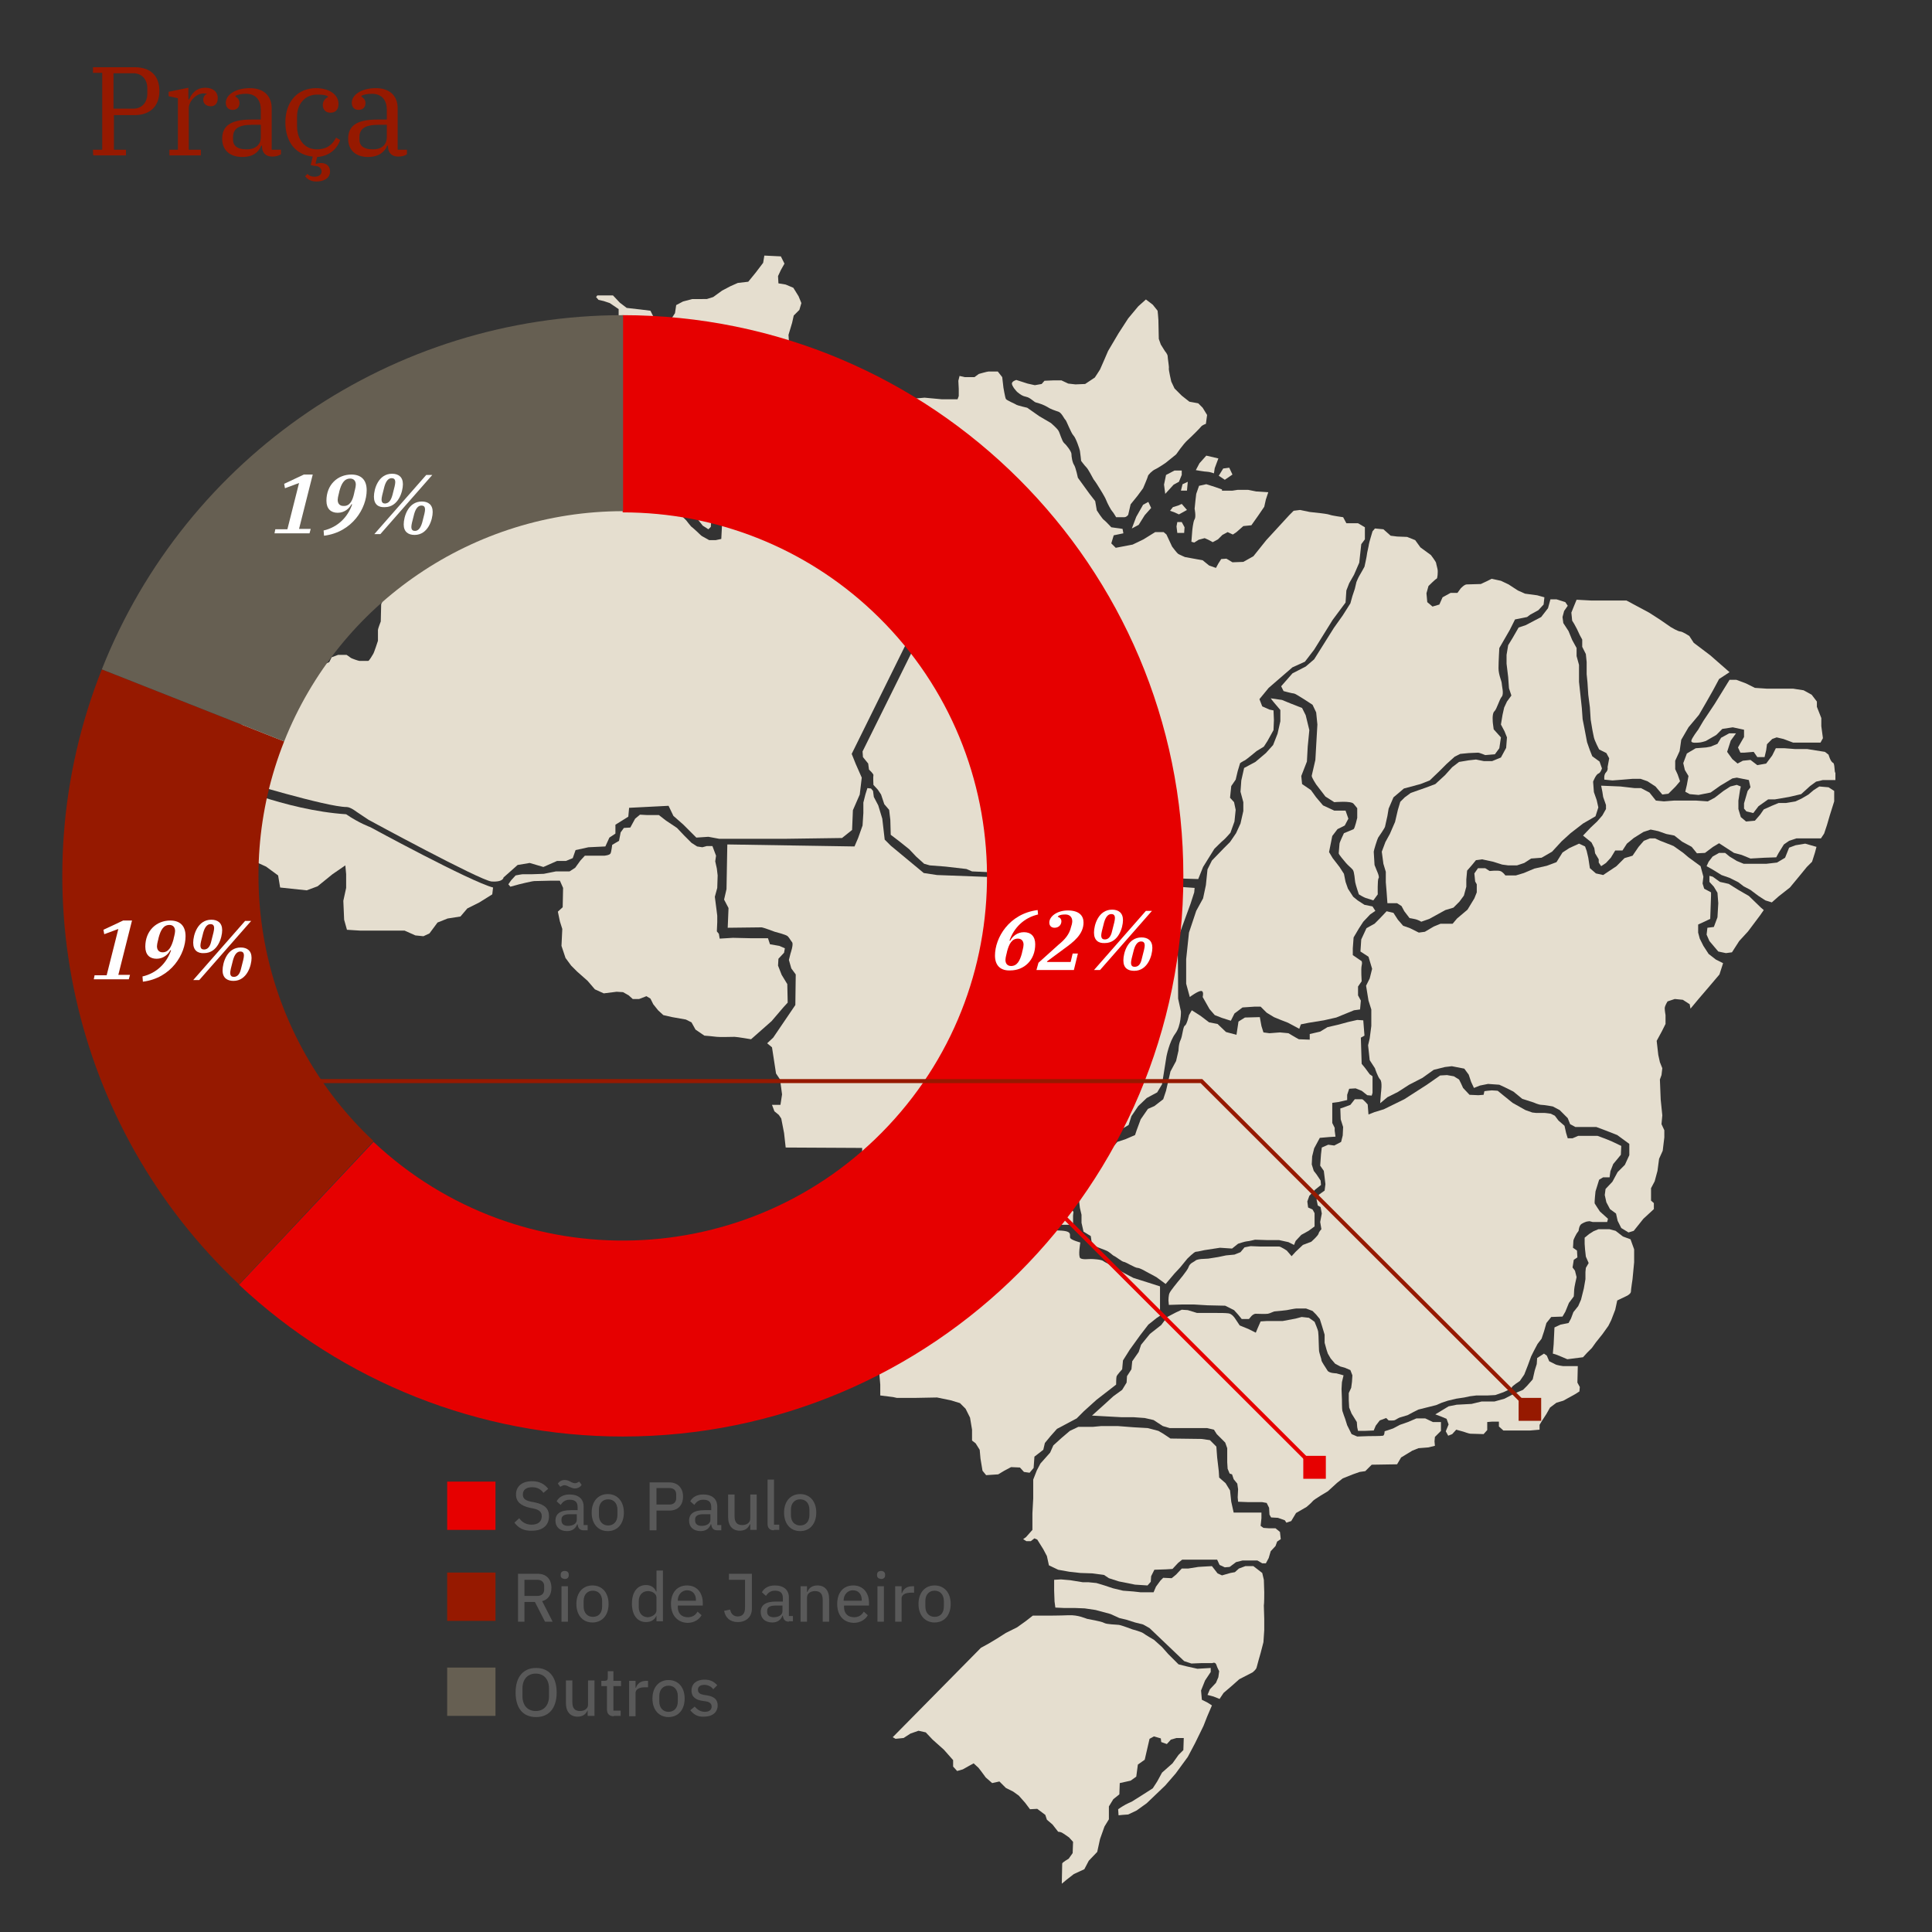
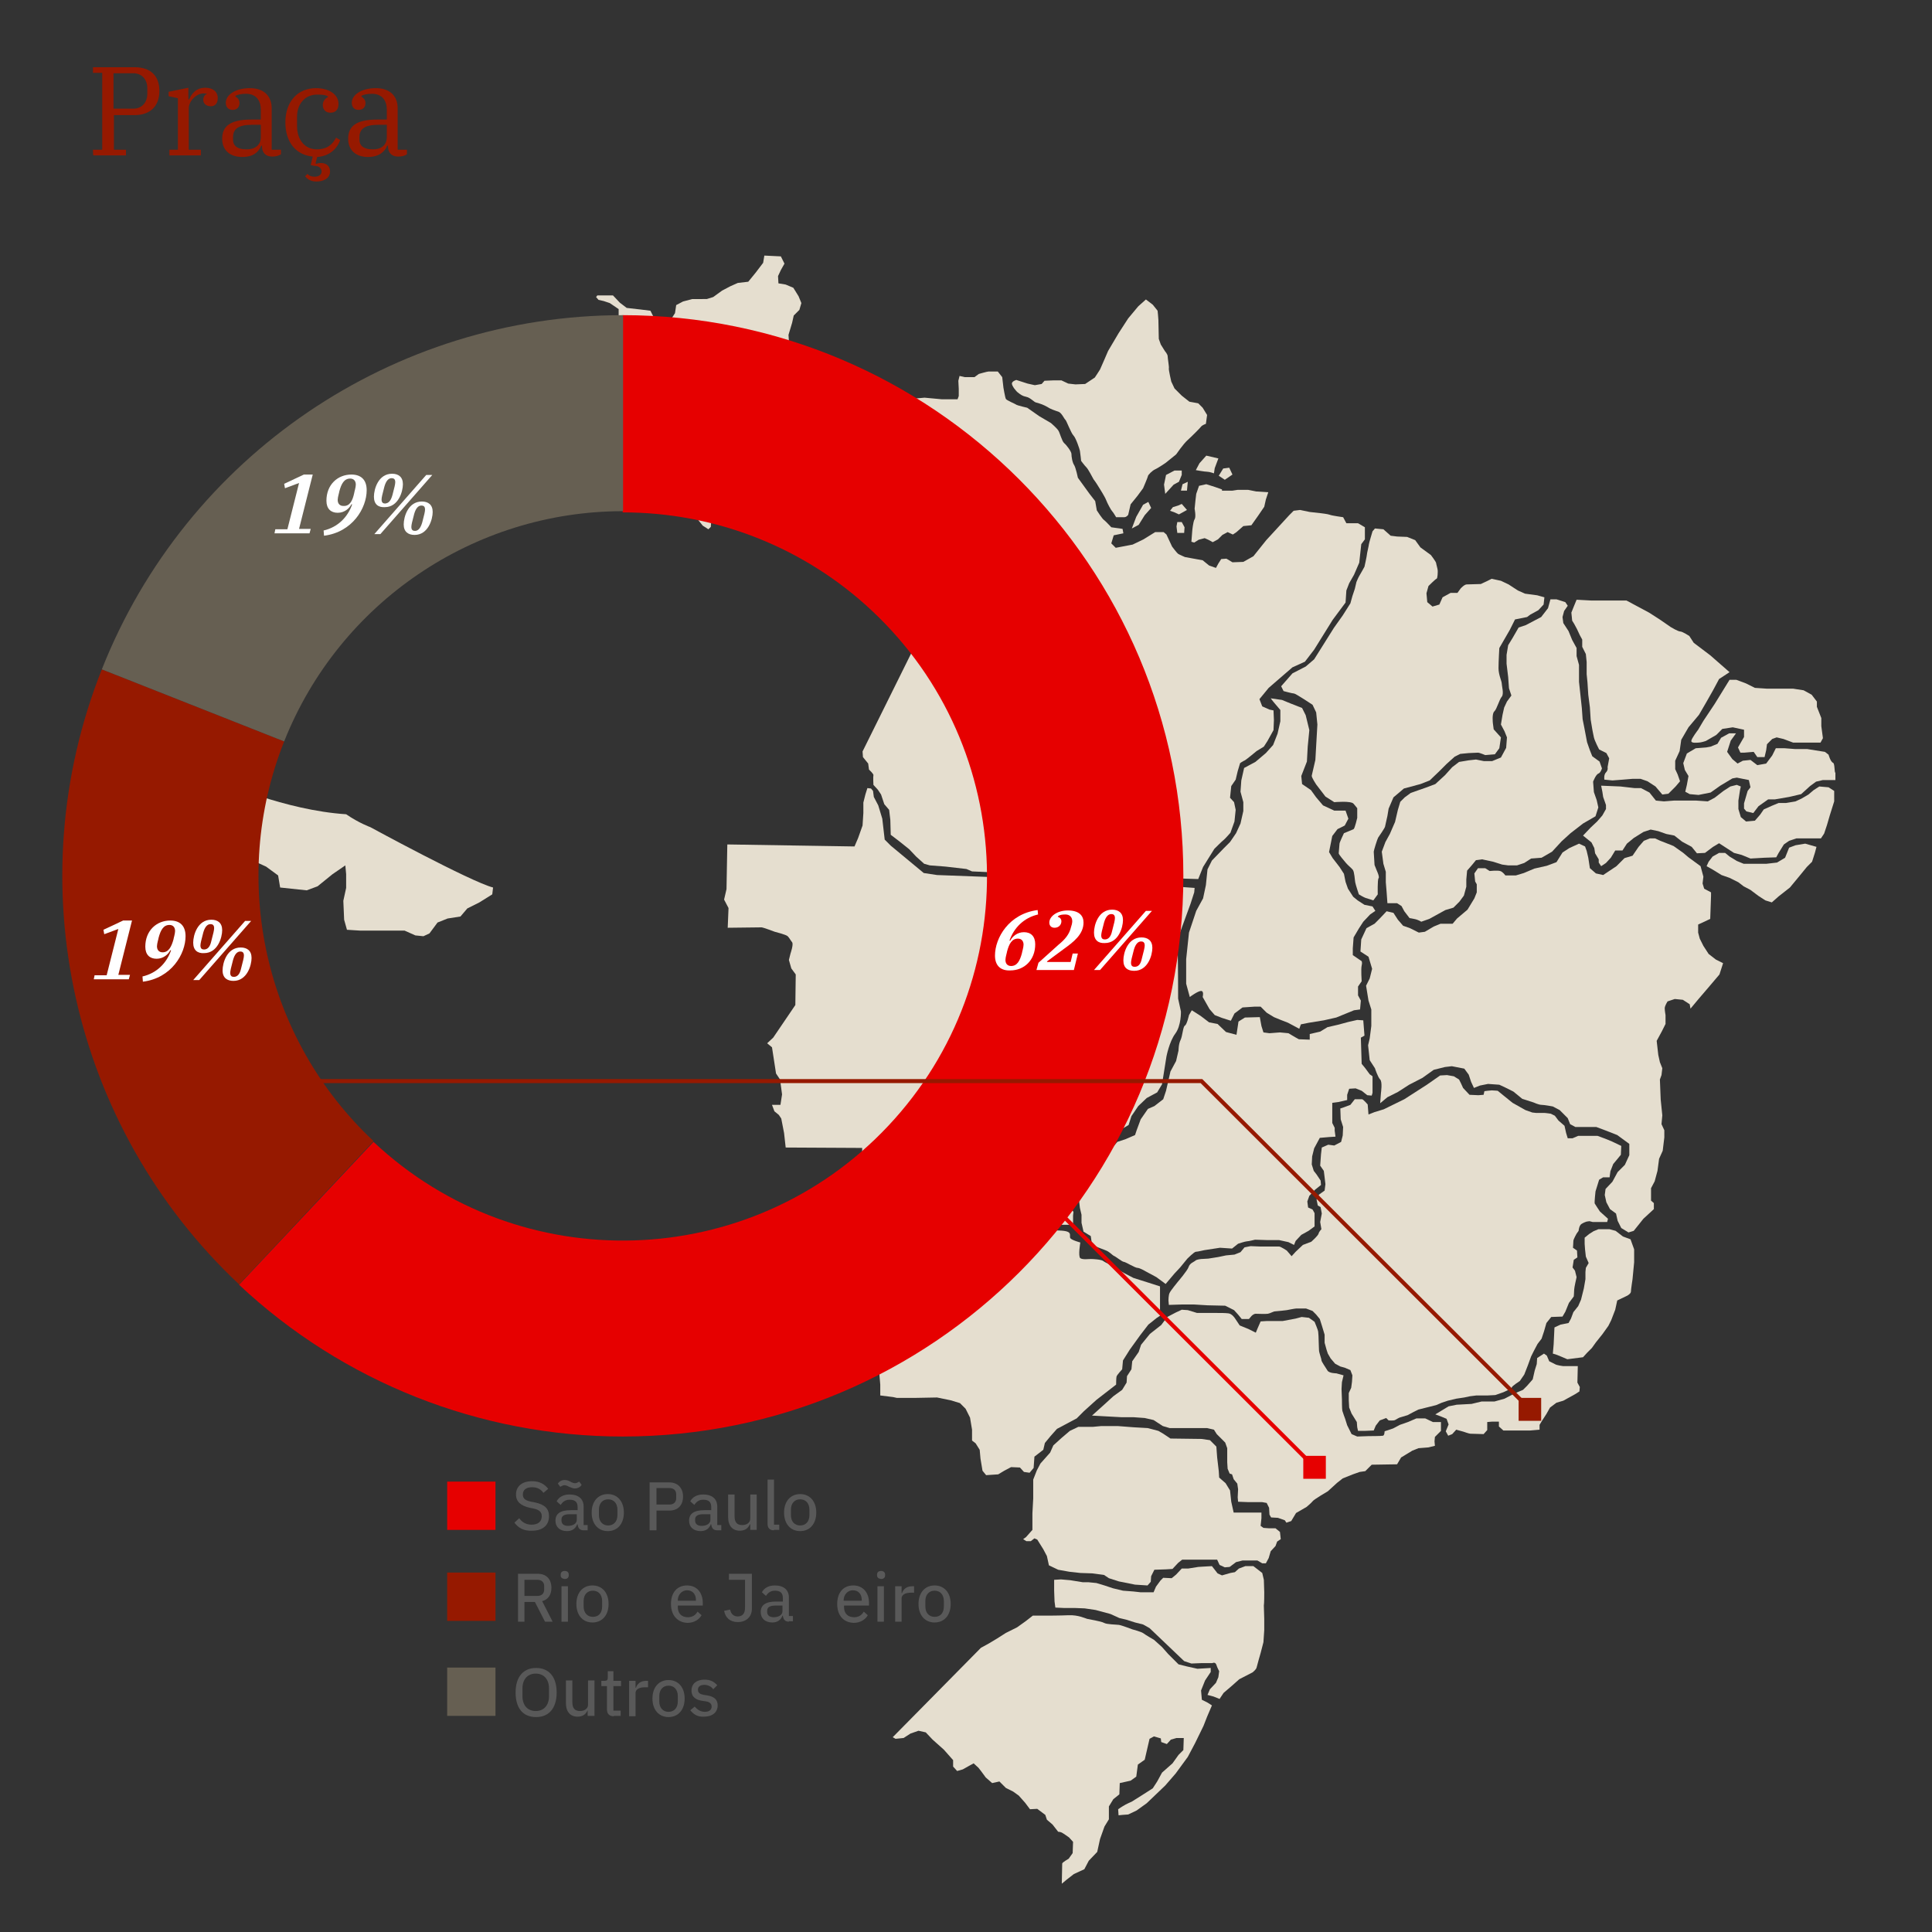
<svg xmlns="http://www.w3.org/2000/svg" xmlns:xlink="http://www.w3.org/1999/xlink" id="Camada_1" x="0px" y="0px" viewBox="0 0 480 480" style="enable-background:new 0 0 480 480;" xml:space="preserve">
  <rect x="0" y="0" width="480" height="480" fill="#333333" stroke="none" />
  <style type="text/css">	.st0{clip-path:url(#SVGID_00000152266384621195576080000004507426873635229349_);}	.st1{fill:#E5DECF;}	.st2{fill-rule:evenodd;clip-rule:evenodd;fill:#E60000;}	.st3{fill-rule:evenodd;clip-rule:evenodd;fill:#961900;}	.st4{fill-rule:evenodd;clip-rule:evenodd;fill:#665F52;}	.st5{fill:#595959;}	.st6{fill:#961900;}	.st7{fill:#FFFFFF;}	.st8{fill:none;stroke:#961900;stroke-miterlimit:10;}	.st9{fill:none;stroke:#E60000;stroke-miterlimit:10;}</style>
  <g>
    <g>
      <defs>
        <rect id="SVGID_1_" x="7.8" y="48.8" width="458.7" height="423.5" />
      </defs>
      <clipPath id="SVGID_00000113338486196929101960000004672800722250797727_">
        <use xlink:href="#SVGID_1_" style="overflow:visible;" />
      </clipPath>
      <g style="clip-path:url(#SVGID_00000113338486196929101960000004672800722250797727_);">
        <path class="st1" d="M86,202.3c-15.3-1-31-8.1-31-8.1l-1.7,0.2v2.2L55,200l2.2,4.4l3,3.2l1.7,2v3l-0.5,1.7h2.5l2.2,1l3,2.2l0.5,3    l6.6,0.7l2.7-1l3.7-3l3.2-2.2l0.2,2.2v3.4l-0.7,3.2l0.2,4.7l0.7,2.5l3.2,0.2h6.9h4.2l2.7,1.2l2,0.2l1.5-0.7l2-2.7l2.5-1l3.2-0.5    l1.7-2l3-1.5l3.2-2l0.2-1.7c-5.7-1.5-30.5-15-30.5-15S89.2,204.5,86,202.3z" />
-         <path class="st1" d="M128.6,214.9l3-0.5l3.4,1l3.4-1.5h2.2l1.7-0.7l0.7-2l3.2-0.7l4.2-0.2l1-2.2l1.5-1v-2.2l3.2-2l0.2-2.2    l9.8-0.5l1.2,2.5l2.5,2.2l3.2,3.2l3-0.2l2.7,0.5h16.2l14.3-0.2l2.5-2l0.2-4.9l1.7-3.9l0.5-4.2l-1.5-3.4l-1-2.5l20.9-42.3l1-3.7    l1-2l-3.9,1l-3.2-2.2l-3.2-2.7l-8.1-0.7l-2.5-3.7c0,0-4.9-6.8-5.4-6.9c-0.7,0.7-0.4-2-0.4-2l-0.2-3.4l-0.5-2.8l-1.8-0.2h-3    l-4,0.1l-1,0.3l-1.7,2.3l-2.5,3.3l-1.1,1.8c0,0-0.5,2.4-0.5,2.5s-0.7,1-0.7,1l-1.5,0.6h-2.6l-1.9-1.4l-1.2-1.4l-1.6,0.3    c0,0-1.4,0.9-1.5,1s-1,1.5-1,1.5l-0.1,2.5l-0.2,3.8l-1.4,0.3h-1.6c0,0-1.6-0.9-1.8-1s-1.1-1-1.1-1s-1.4-1.3-1.6-1.4    c-0.2-0.2-1.2-1.5-1.2-1.5s-1.3-1.3-1.4-1.4c-0.1-0.1-0.7-1.2-0.7-1.2v-0.9l0.1-2.2l-0.2-4.3c0,0-0.3-1.7-0.3-1.8    c0-0.1-0.5-2.9-0.5-3s-0.1-2.8-0.1-2.8s-0.2-2.3-0.3-2.5s-1-1.7-1.2-1.9c-0.2-0.2-1.1-2-1.1-2l-1.1-2.7c0,0-0.7-2-1-2.4    s-1-1.9-1.1-2s-0.4-0.8-0.4-0.8h-2.9l-0.4-0.6l-0.9,0.3l-0.9,0.8l-2.2,1l-0.5,1.9l-1.5,1.7l-1.6,1.7l-2.2,0.3l-1.8,0.6l-1.4,1.1    l-1.7,1.3l-2.2,2.4l-1.9,0.5l-1.8,0.4l-1.1-0.8l-0.1-1.1h-1.4l-1.1,0.2l-0.5,1.3H131h-2.6l-0.8-0.6c0,0-0.6-0.9-0.7-1    s-1.3-1.1-1.3-1.1l-1-0.8l-4-0.3l-0.1-5.8l-1.1-1.8l-0.7-1l-0.6-0.6l-1.4,1.1l-1.3,0.9l-0.7,1.3l-1.8,1.1l-1.5-1.9l-0.5-1    l-0.9,1.3l-0.9,1.2h-4.8l-3.3-0.2l-4.7-0.1c0,0-1,0.2-1.1,0.3c-0.1,0-1.4,0.7-1.4,0.7l-0.4,1c0,0.1,0.2,2,0.2,2l0.2,1.4    c0,0,0.3,0.5,0.7,0.6c0.4,0,1.8,0,1.8,0s1.8,0.1,1.9,0.1c0.2,0,0.8,0.5,0.8,0.5s0.6,0.5,0.7,0.6s0.7,1.2,0.7,1.2l0.3,1.4    c0,0,0,1.3,0,1.4s-0.3,1.2-0.3,1.2h-1.1l-1.9,0.1l-0.5-0.5l-1.6-0.1l-1.4,0.6L92,113v1.7l-0.1,5.4l0.9,0.9c0,0,1.1,0.6,1.2,0.7    s0.9,0.6,1,0.8c0.2,0.2,0.9,0.4,0.9,0.4l0.2,2.6l-0.2,1.3l1.3,1.8l0.6,1.7l-0.6,6.7v3.1c0,0-0.8,2.4-0.8,2.8c0,0.4-1.1,3-1.1,3    v3.1c0,0-0.6,0.9-0.6,1.2s-0.1,4.2-0.1,4.2s-0.7,1.8-0.7,2.1s0,2.7,0,2.7s-1,3.1-1.2,3.3c-0.1,0.2-1,1.7-1.2,1.7s-1.9,0-2.2,0    c-0.2,0-2-0.6-2.2-0.8c-0.1-0.1-1-0.7-1-0.7H84l-1.6,0.6l-0.6,1.2l-2.4,1l-3.5,0.3l-3.1,0.1l-1.8,0.8l-2.1,1.2l-1.5,1.1    c0,0-2.3,1.6-2.3,1.7c0,0.1-2,2.6-2.2,2.9c-0.2,0.2-0.8,2.3-0.8,2.3l-0.3,1.5l-1,1.4c0,0-0.8,1.2-0.9,1.4c0,0.1,0.3,2.1,0.3,2.1    l0.3,1.3l-0.9,2.4l-1.7,1.6c0,0-1.9,1-1.9,1.2s-1.2,2.1-1.2,2.1l4.7,3c0,0,21.7,6.6,26.6,6.6c1,0,2.5,1.2,2.5,1.2l3,2    c0,0,27.6,15,30.5,15.3c3,0.2,3-1,3-1l1.7-1.5L128.6,214.9z" />
        <path class="st1" d="M150,74.8l1.5,0.5l2.2,1.5v2.8l-0.6,1c0,0-1.1,1.3-1.1,1.6c0,0.3,0.3,7.8,0.3,7.8h0.8l0.6,0.4l1.9,0.4    l1.2-0.1c0,0,2.2,0,2.5,0.1s1.8,0.1,1.8,0.1l-0.1,3.5h0.8l1.5,1.3l0.4,1l1,2.3l0.7,1.8l1,2.1l0.9,1.6l1.1,1.3l0.9,1.7v3.4    l0.2,3.1l0.3,1.9l0.3,2.3l0.3,1.8l0.8,1.4l0.4,1v1.8l-1.1,1.6l0.7,0.7l1.3,1.5l2.1,2.6l1.4,0.9l0.6-0.6l0.3-4.6l1.4-1.8l1.3-0.9    l1.3-1.2l1.7-0.4l1.5,0.6l1.9,1.2l0.8,1.1l0.8,0.8l1.4-0.3l0.6-0.8l0.2-1.7l0.9-1.3l0.7-0.9l0.9-0.7v-1.1l0.9-1.9    c0,0,2-2.4,2.4-2.5s1.2-1,1.2-1l4,0.1h4.1l1.3-0.6v-3l-0.2-5.4l-0.8-1.1l-2.9-1.8l-1.2-1.7l-2.2-1.9l-1.4-0.8l-0.1-2.9l-0.9-1.8    l-1-1.4l-0.1-1.8v-3.5l0.6-1.2l-0.1-1.5l0.9-3l0.4-1.8l1.4-1.4l0.5-1.7l-0.7-1.7l-1.3-2.1l-1.9-0.8l-1.8-0.3l-0.1-1.8l0.7-1.5    l0.9-1.6l-0.9-1.8l-4.1-0.2l-0.3,1.8l-1.9,2.5l-1.8,2.2l-2.6,0.3l-1.8,0.8l-2.1,1.1l-2.2,1.6l-1.6,0.5H172l-2.3,0.6l-1.7,0.9    l-0.3,2l-0.9,1.4h-2.3l-2-0.2l-0.9-1.8l-2.4-0.3l-3.5-0.4l-1.7-1.3l-1.7-1.8c0,0-3.5,0-3.9,0l-0.3,0.4l0.6,0.7L150,74.8z" />
        <path class="st1" d="M209.6,120.8c0,0.5,0.6,2.4,0.6,2.4l1.7,1.2l0.9,1.1l0.5,2.1l1.2,1.6l1.6,1.8l1.5,1.6l1.8,0.2l1.8,0.2    l0.6,0.3l1.5-0.6l1.3,0.1l1.4,0.9l1.6,1.8l1.9,0.7l2,1.2l1.9,0.1l1-0.9l1.6-0.3l1.8,0.9l-0.2,1.5l-0.2,1.6l-0.9,0.4l-0.9,2.2    L235,145l-1.4,1.6l-2,5.2l-17.3,34.9l0.1,1.4l1.3,1.6l0.2,1.5c0,0,1.2,1.1,1.1,1.4c-0.1,0.3,0,2.4,0,2.4l1.1,1.2l0.8,1.2l0.8,2.4    l1.2,1.4l0.3,2.5l0.1,3.7l2.1,1.6l2.5,2l1.7,1.8l2,1.8l1.4,0.4l3.9,0.3l5.2,0.6l1.4,0.6l13.1,0.6l12.3,0.1l8.1,0.6h8.2l11.2,0.5    l3.3,0.1l1.2-3l2.8-4.5c0,0,2-2,2.3-2.2s1.7-1.8,1.7-1.8l1-2.8l0.3-2.9l-0.4-1.9l-1-1.1l0.3-2.9l1.1-1.6l0.5-2.1l0.6-2    c0,0,0.7-0.5,1.2-0.7c0.5-0.3,2.9-2.3,2.9-2.3l1.8-1.1l0.9-1.4l1.5-2.7l0.1-2.5l-0.1-2.4l-1-0.2l-1.8-0.8l-0.7-1.8l2.3-2.8    l5.9-5.1l3.1-1.4l2.3-3l4.6-7.4l3.2-4.3l0.2-3l0.7-1.8l1.2-2.1l1.3-3l0.5-4.6l0.9-1.2v-3l-1.7-1h-2.9l-0.8-1.5    c0,0-2.9-0.4-3.3-0.6c-0.5-0.2-2.3-0.4-2.3-0.4l-2.7-0.3l-2.4-0.5l-1.6,0.2l-1.1,1.1l-5.7,6.2l-3.2,4l-2.5,1.4l-2.7,0.1l-1.5-0.9    l-1.3,0.1l-0.7,1.1l-0.6,1.1l-1.7-0.6l-1.6-1.3l-4.4-0.8c0,0-1.4-0.6-1.7-0.8c-0.3-0.2-1.5-1.8-1.5-1.8l-1.4-3l-0.7-0.6H287    l-2.9,1.8l-2.7,1.3l-4.2,0.8l-1.1-1.1l0.6-2l2.4-0.5l-0.2-1.1l-2.8-0.4c0,0-1.5-1.6-1.8-1.8c-0.4-0.2-1.8-2.4-1.8-2.4l-0.4-2.3    l-1.4-1.8l-2.9-4c0,0-0.5-2.4-0.9-3.1c-0.5-0.7-0.7-2.2-0.7-2.8c0-0.6-1.2-2.2-1.8-2.7c-0.6-0.5-1.1-2.7-1.5-3.2    c-0.4-0.6-1.8-1.8-1.8-1.8l-2.9-1.7l-3-2.1c0,0-2.2-0.5-2.6-0.7c-0.4-0.3-2.5-1.1-2.7-1.5s-0.6-2.8-0.6-2.8l-0.3-2.6l-1.1-1.4    c0,0-2,0-2.3,0s-2.4,0.6-2.4,0.6l-1.1,0.8h-2.4l-1.3-0.3l-0.3,1.2l0.1,2v1.8l-0.3,0.8h-2.5H234l-4.3-0.4l-2.2,0.2    c0,0-2.5-0.2-3-0.1s-3.1,1.8-3.1,1.8l-2.4,0.9l-2.5,1.2l-4.1,1.4l-1.9,1.4l-1.5,0.6l-0.1,7l0.2,3    C209,115.7,209.6,120.4,209.6,120.8z" />
        <path class="st1" d="M253,97.6c0.5,0.4,1,0.8,2,1s1.9,1.3,2.4,1.4s2,0.6,2.8,1.1c0.7,0.5,1.9,0.9,2.8,1.2c0.8,0.3,1.4,1.8,1.7,2    c0.3,0.3,1.4,3.3,2,3.9s1.5,3.3,1.6,3.8s0.3,2.5,0.3,2.5s0.8,1.1,1.3,1.6s1.4,2.3,1.8,3c0.5,0.6,1.4,2.1,1.4,2.1s1.4,2.2,1.7,3    c0.3,0.8,1.2,2.5,1.5,2.8s1,1.5,1,1.5s1.5,0,2,0c0.6,0,1-0.6,1-0.6l0.6-2.6l1.7-2.1l1.4-1.9c0,0,1.2-2.8,1.2-3    c0-0.3,1.1-1.4,1.8-1.7c0.7-0.3,2.6-1.6,2.6-1.6l2.6-2.1c0,0,1.8-2.6,2.8-3.5s3.1-3,3.4-3.4s1.2-0.7,1.2-0.7l0.3-2.2l-1.1-1.8    l-1.1-1.1l-2.2-0.4l-1.9-1.5l-1.8-1.8l-0.8-1.7c0,0-0.7-3-0.6-3.3s-0.3-2.5-0.3-3s-0.7-1.3-0.7-1.3l-1-1.6l-0.5-1.4    c0,0-0.1-4.3-0.1-4.7c0-0.4-0.2-2.3-0.2-2.3l-1.2-1.5l-1.7-1.3l-1.9,1.7l-2.5,3l-2.4,3.7l-2.6,4.4c0,0-1.8,4.2-2,4.6    c-0.3,0.5-1.3,2-1.3,2l-2.4,1.6l-2.4,0.1l-1.8-0.2l-1.7-0.8h-1.9l-2.3,0.1l-0.7,0.8l-1.7,0.3l-1.8-0.4l-2.8-0.9    c0,0-1.1,0.3-1.1,0.9S252.5,97.3,253,97.6z" />
        <path class="st1" d="M337,144.6l-0.4,1.7l-0.6,1.8l-0.5,1.8l-1.9,3l-2.2,3.1l-2.7,4.3l-2.2,3.5l-2.1,1.8l-3.3,1.7l-2.8,3.2    l0.6,1.2c0,0,2.2,0.6,2.6,0.6s4.6,2.8,4.6,2.8l0.9,1.9l0.3,3l-0.5,8.8c0,0-0.8,3.5-0.9,3.9s1.1,2.2,1.1,2.2l2.3,3l2.2,1.4    c0,0,4.2-0.4,4.8,0.4c0.6,0.7,0.9,1.1,0.9,1.1v2.4c0,0-0.6,2.6-0.9,2.8c-0.4,0.2-2.4,1-2.4,1s-1.1,2.3-1.1,2.6s-0.2,2.1-0.2,2.4    c0,0.3,1.3,1.8,1.8,2.4c0.5,0.6,1.3,1.2,1.7,1.7c0.4,0.5,0.5,2.6,0.6,3.1c0.1,0.6,0.9,3,0.9,3s1.3,0.8,1.7,0.9    c0.4,0.1,1.9,0.6,1.9,0.6l1.1-1.5c0,0-0.1-3.7,0.2-4c0.3-0.3-0.4-1.8-0.4-1.8l-0.6-1.5c0,0-0.2-3-0.2-3.3s0.9-3.2,1.1-3.5    s1.6-2.3,1.7-2.7s0.6-2.7,0.6-2.7l0.3-1.8l1.2-2.8l2.6-2.2l4.1-1.1l2.3-0.9l2.4-2.3l1.8-1.8l2-1.8l1.4-0.7l2.1-0.2    c0,0,1.9-0.1,2.3-0.1s1.8,0.6,1.8,0.6l2.4-0.2l1.1-1.5l0.4-2.7l-1.8-2l-0.2-1.5c0,0-0.3-2.5,0.4-3c0.6-0.6,1.2-2.9,1.8-3.6    c0.6-0.7,0-2.7,0-3.3s-0.8-2.1-0.8-3.8s0.2-5,0.2-5l1.1-1.9l1.5-2.6l1.3-2.6l3-0.6l0.8-0.6l2-1.1l1.3-1.4l0.2-1.8l-1.8-0.5    l-3-0.4l-1.8-0.8l-2.3-1.5l-1.9-0.9l-2.3-0.5l-1.2,0.6l-1.5,0.7c0,0-2.9,0.1-3.5,0.1s-1.5,1-1.5,1l-0.8,1.1h-1.7l-2,1.1l-0.8,1.8    l-1.7,0.5l-1.3-1.1l-0.2-2.2l0.5-1.8c0,0,1.8-1.8,2-1.8c0.3-0.1,0.3-1.7,0.3-2c0-0.4-0.4-1.7-0.4-1.9c0-0.3-1.3-2-1.3-2l-2.6-1.9    l-1.3-1.8l-2-0.8l-2.5-0.1l-1.6-0.2l-1.8-1.6l-2.1-0.2L341,132c0,0-0.9,3-0.9,3.2c0,0.3-0.5,2.3-0.5,2.6s-0.6,3-0.6,3    s-1.1,2-1.3,2.3C337.5,143.4,337,144.6,337,144.6z" />
-         <path class="st1" d="M194.6,250.3l1.1-1.2l-0.1-4.6l-1.4-2.3l-0.9-2.3l0.1-1.7l1.4-1.5l0.2-1.1l-1.4-0.6l-2.3-0.4l-0.5-1.5h-4.3    l-4.4-0.1l-3.3,0.2l-0.2-1.2l-0.5-0.6l0.1-2.3v-1.6l-0.2-1.6l-0.4-3.1l0.6-2.2l0.1-3.1l-0.2-1.7l-0.4-1.8l0.2-1.4l-0.9-2.4h-1.4    l-1.1,0.3l-1.3-0.2l-1.4-0.9l-1.8-1.8l-1.8-1.9l-2.7-1.8l-1.8-1.4h-2.9l-1.8-0.1l-1.2,1l-1.2,2.2l-1.6,0.1l-0.8,1.1l-0.4,2.1    l-1.7,1c0,0-0.2,1.7-0.4,2.1c-0.2,0.5-1.6,0.6-1.6,0.6h-4.8l-1.1,1.2l-1.3,1.8l-1.4,0.9h-3.4l-3,0.6l-2.9,0.1c0,0-2,0-2.3,0    s-1.8,0.3-1.8,0.3l-1.1,1.2l-0.7,1l0.5,0.6l2.2-0.6c0,0,3.2-0.8,3.8-0.8s4.2-0.1,4.2-0.1h2.1l0.8,1.8l-0.1,4.8l-1.2,1.1l0.5,2.4    l0.6,1.9l-0.2,4.2l1,3l1.4,1.9l1.5,1.5l2.6,2.3l1.8,2.1l2.2,1l3.2-0.4l1.6,0.1l1.4,0.8l1,0.9h1.6l1.8-0.7l1,0.6l0.7,1.4l1.2,1.5    l1.3,1.2l2.2,0.5l3.4,0.6l1.4,0.7l1,1.8l2.2,1.5c0,0,2.5,0.2,3.1,0.3c0.6,0.1,3.9,0,4.4,0c0.6,0,4.1,0.6,4.1,0.6l5.1-4.5    L194.6,250.3z" />
        <path class="st1" d="M218.6,298l2.6,1.6l1.1,1.1h0.9l2.2,0.1l0.7-1.4c0,0,1.2-2,1.6-2.2c0.4-0.2,1.8-1.2,3.1-1.2    c1.2,0,0.6-0.1,1.8-0.6s3.8-0.2,4.3-0.2s1.7-0.1,3.3,1s2.1,1.6,2.1,1.6l3,1.2l4.6-0.2l1.5-0.2c0,0,1.7,0.7,2.5,0.7s2.5,0,2.5,0    l1.1-1l2-1.4l1.8,0.1l1,2l0.4,1.4l-0.4,2.5l0.4,1.4h3.9V302l0.1-0.9l-0.9-1.4l0.1-2.5l0.2-1.7l1.6-1.8l1.8-2.5l2.2-3.2l2.5-4.1    l2.1-1.8l2.6-1.7l1.5-0.9l0.7-2.2l1.7-2.5l2.1-2l2.6-1.4l1.2-2l1.1-6.9c0,0,0.7-3.7,2.2-5.7s1.4-5.5,1.4-5.5l-0.7-3.2    c0,0,0-8-0.1-11.8s0.2-3.6,0.2-3.6l3-8.2l0.9-2.8l0.1-1.1l-21.3-1.5l-29.3-1.2l-13.4-0.5l-3.3-0.5l-8.2-6.8l-1.5-1.5l-0.6-5.2    l-1-3.3l-1.1-2.1l-0.2-1.5l-0.5-0.6l-0.9-0.1l-0.5,1.6l-0.5,2v2.6l-0.2,3.1l-1.1,3.1l-0.9,2.1l-31.6-0.5l-0.2,11.1l-0.6,2.6    l1.1,2.1l-0.2,4.9c0,0,8-0.1,8.4-0.1s3.3,1.1,3.3,1.1s2.8,0.7,3.2,1.1c0.4,0.4,0.7,1,1.1,1.5c0.4,0.5-0.4,2.8-0.4,2.8l-0.4,1.6    l0.6,2.1l1.1,1.5l-0.1,7.6l-5.5,8.1l-1.5,1.4l1.2,1l1,6.5l1,1.5l0.5,3.7l-0.4,2.6h-2.1l0.6,1.6l1.1,0.9l0.6,0.9l0.7,3.6l0.4,3.6    l19,0.1v1.4l-0.4,1.6l-1,0.7v1.6l0.6,4.2l0.9,1.2l2.3,1.6L218.6,298z" />
        <path class="st1" d="M221.9,347.1l0.9,0.2h4.7l5.3-0.1l3.4,0.7l2.3,0.7l1.4,1.4l1.1,2.2l0.5,3v2.7l0.9,0.7l1,1.6l0.2,2.2l0.5,3    l0.9,1.1l3-0.2l1.5-0.9l1.7-0.9l2.2,0.1l1,1.1l1.4,0.2l1-1.2l0.2-2.8l2.2-1.7l0.4-1.7l1.4-1.7l1.6-1.8l4.9-2.6l1.8-1.8l3.1-2.8    l4.9-3.8c0,0,0-1.6,0.1-2s1.4-1.8,1.4-1.8l0.2-2.2l1.7-2.7l2.6-3.6l2-2.6l2-1.6l0.9-0.6v-7.3l-2.8-0.9l-3.8-1.2    c0,0-4.1-2.1-4.7-2.6s-2.3-1.2-2.8-1.6s-2.5-0.5-3.1-0.5s-2,0.2-2.6-0.2c-0.6-0.5,0-3.9,0-3.9s-2.2-0.6-2.5-1.1    c-0.2-0.5,0.2-1.1-0.5-1.5s-2.6-0.4-3.4-0.4c-0.9,0-3,0-3,0l-0.7-2.3l1-1.1l0.6-1.5l0.5-1.8l-1,0.4l-0.6,0.5l-2.1,0.9h-2.3    c0,0-2.3,0.1-2.7,0.1s-2.7,0.2-2.7,0.2s-2.1,0-2.8,0s-1.8,0.1-2.6-0.4c-0.7-0.5-2.2-1-2.6-1.1c-0.4-0.1-2.8-1.7-2.8-1.7    s-1-0.5-1.5-0.5s-2.6,0.4-3,0.4s-3.1,1-3.1,1L229,300l-1.6,1.2l-1.6,1.6l-1.2,0.1c0,0-1.8-0.2-2.3-0.4c-0.5-0.1-2.8-1.5-2.8-1.5    l0.6,2.8c0,0,1.4,1.7,1.5,2.2s0.1,2.5,0.1,2.5l-1.7,2l-0.2,3.2c0,0,0.6,2.5,0.5,2.8c-0.1,0.4-2,2.8-2,2.8l-1.7,2l-0.2,1.8    l1.5,1.8l-1.1,2.2c0,0-0.6,1.2-0.7,1.7c-0.1,0.5,0.6,1.6,0.6,2.2s1,2.7,1,3.1s0.6,2,0.6,2v3.3l0.4,4.6v2.7L221.9,347.1z" />
        <path class="st1" d="M338.7,253.5l-1.5-0.1l-2.2,0.5l-2.6,0.7l-2.6,0.6l-1.8,1.1l-2.6,0.6v1.4l-2.7-0.1l-0.9-0.5l-1.7-1l-2.1-0.2    l-2.6,0.2l-1.5-0.2l-0.5-1.6l-0.4-2.2l-3.7,0.1l-1.6,1l-0.5,3.3l-2.6-0.7l-2.1-2l-2.1-0.4l-2.1-1.6l-2.2-1.4l-0.7,1.2    c0,0-0.5,2.3-1,2.6c-0.5,0.2-0.6,2.6-1.1,3.6s-0.5,2.6-0.5,2.6l-0.6,2.6l-1.4,2.6l-1.1,4.8l-0.7,2.1l-2.2,1.7l-1.6,0.7l-1.8,2.6    l-1,2.7L282,282l-2.3,1l-2.1,0.7l-3.6,4.2l-0.9,2.6l-1.8,1.6l-1.8,1l-1.6,3.6l0.4,3.4l0.4,1.7v2l0.5,2.2l1.8,1.1l0.2,1.4l1.1,1.2    c0,0,1.2,0.5,2.3,0.9c1.1,0.4,1.7,1.2,2.1,1.4c0.4,0.1,2.1,1.5,2.5,1.5s2.8,1.5,3.4,1.5s2.1,0.9,2.1,0.9l2.6,1.4l2.3,1.7l2.2-2.6    l1.4-1.5l1.8-2.2c0,0,1.7-1.7,2.1-1.7s2.1-0.4,2.1-0.4l3.9-0.6l3,0.2l1.5-1.2c0,0,1.8-0.6,2.2-0.6c0.4,0,2-0.4,2-0.4l3.2,0.1h2.8    l2.3,0.5l1.4,0.7l0.4-1l1.4-1.5l1.8-1l1.5-1.1v-1.1v-2.2l-0.5-0.9L325,300l-0.2-1.5l0.5-1.4l1.4-1.5l1.5-1.2l-0.1-1.1l-1-1.5    l-0.7-0.9l-0.5-1.6l0.1-2l0.5-2l1.4-2.6l2.3-0.2l1.6-0.1l-0.2-1.5v-0.7L331,279v-3.4V274l1.5-0.2l2.2-0.5V272l0.5-1.5l1.6-0.1    l1.5,0.6l1.4,1.1l1.1,0.1l0.2-0.7v-4.1l-0.7-0.5l-1.1-1.5l-0.9-1.1l-0.2-6.5l0.9-0.5L338.7,253.5z" />
        <polygon class="st1" points="316.9,379.7 315.3,379.7 313.9,379.6 313.2,379.1 313.4,377.2 313.4,375.8 306.5,375.8 305.9,373.1     305.6,370.3 304.5,368.5 302.9,367.1 302.8,365.5 302.4,362.1 302.2,359.4 300.6,357.8 298.5,357.5 290.8,357.4 289,356.2     287.8,355.5 286.3,355.1 285.1,354.8 281.6,354.6 277.7,354.3 276.3,354.3 273.6,354.3 271.5,354.5 269.2,354.5 267.9,354.5     265.8,355.5 263.8,357.2 261.7,359.1 260.9,360.9 258.5,363.6 257.6,365.3 256.7,367.6 256.7,372.3 256.5,376 256.5,380.1     254.9,381.9 254.2,382.4 255,382.9 256.1,382.9 257,382.2 257.7,382.5 259.2,384.9 260.1,386.6 260.6,388.9 262.9,390     265.7,390.5 268.4,390.8 271.4,390.9 274.3,391.3 275.5,392.1 278,392.9 282,393.7 285.1,393.9 285.9,393 286,391.6 286.8,390     289.7,389.9 291.3,389.8 292.7,388.3 293.7,387.5 296.3,387.5 299.7,387.5 302.4,387.5 303,388.8 304.3,389.4 305.5,389.3     307.1,388.1 308.7,387.7 310.4,387.7 312.4,387.7 313.6,388.4 314.5,388.4 315.2,387.1 315.7,385.4 316.9,384.1 317.3,383     318.2,382.4 318,380.6    " />
        <path class="st1" d="M354.1,352.4h-2.2l-2.1,0.9l-2,0.7l-1.7,0.9l-2.1,0.7c0,0,0,1-0.4,1.1s-3.6,0.1-3.6,0.1l-2.8,0.1l-1.4-0.6    l-1.1-2.2l-0.5-1.6c0,0-0.6-1.6-0.7-2s-0.1-2.8-0.1-2.8l-0.1-2.6l0.1-1.7l0.4-1.7l-1.8-0.5c0,0-1.8,0-2.2-0.7    c-0.4-0.7-1.5-2.2-1.5-2.6s-0.6-1.8-0.6-2.5c0-0.6-0.1-2-0.1-2.8c0-0.9-0.1-1.4-0.1-1.7c0-0.4-0.9-2.5-0.9-2.5l-1.4-1l-1.8-0.2    l-1.5,0.4l-3.2,0.6h-3.9l-1.6,0.1l-0.7,1.6l-0.5,1.2l-1.8-0.9l-2.2-0.9l-1.2-1.8c0,0-0.7-1.1-1.6-1.2s-1.8-0.1-3.1-0.1    c-1.2,0-4.7,0-4.7,0l-2.3-0.7l-1.5-0.1l-1.5,0.7l-2.1,1.1l-1.5,2l-2.8,2.2l-2.2,2.7l-0.6,1.8l-1.6,2.3l-0.2,2l-1.1,1.7l-0.1,1.6    l-1.1,1.8l-2.2,1.6l-2.3,2.1l-3,2.7l3.6,0.2l3.7,0.2h3l2.8,0.2l2.2,0.5l2.3,1.5l1.7,0.5h3.4h2.7h3.2l1.7,0.4l0.7,1.1l1.1,1.1l1,1    l0.5,1.4v2v1.5l0.1,1.6l0.5,1.2l0.6,0.2l0.4,1.2l0.9,1.1l0.2,1.4l-0.1,2l0.1,1.1l2.6,0.1h3.4l1.1,0.2l0.6,1.2l0.1,1.7l0.4,0.7    l1.7,0.1l1.7,0.6l0.4,0.6l1.2-0.4l1.2-2l2.6-1.5c0,0,1.2-1,1.5-1.4c0.2-0.4,3.8-2.5,3.8-2.5l2.3-2.1l1.4-1.1l2.5-1l1.7-0.6    l1.4-0.2l1.6-1.6l6.3-0.1l1-1.7l2.8-1.7l1.5-0.6l2.5-0.2l1.6-0.4l-0.1-1.1l0.1-1.1l1.5-1.5v-2.2h-2L354.1,352.4z" />
        <path class="st1" d="M392,339.4h-1.1h-2.6c0,0-1.6-0.2-2-0.5c-0.4-0.2-1.4-0.7-1.4-0.7l-0.6-1.4l-0.7-0.5l-1.7,1.1l-0.1,1.5    l-0.5,1.6l-0.5,2.2l-1.4,1.6l-1,1l-1.4,0.6l-1.1,0.5l-2.1,1.1l-2.5,0.7h-1.8h-1.4l-2.5,0.6l-3.7,0.2l-2,0.4l-3.3,2l1.6,0.6    l1.2,0.5l0.5,1.4l-0.7,1.7l0.6,1.1l1-0.4l1-1.1l1.8,0.5c0,0,1.4,0.5,1.7,0.5c0.4,0,3.3,0.1,3.3,0.1l0.9-1v-2l1.2-0.1h1.7v1.2    l1.1,1c0,0,2.6,0,3,0s3.7,0,3.7,0l2.3-0.2V354l0.6-1l1.1-1.7l0.9-1.6l1.6-1.2l1.7-0.5l0.9-0.5l2-1.1l1.1-0.7l0.1-1.1l-0.6-1.1    L392,339.4z" />
        <path class="st1" d="M403.2,307.2l-1.8-1.4l-1.5-0.4h-2.8l-1.2,0.5l-1.1,0.7l-1.1,0.9v1.5l0.1,1.4l0.2,1.8l0.7,1.6L394,315    l-0.1,1v1.8l-0.4,2.3l-0.7,2.8l-0.7,1.6l-1.2,1.5l-0.6,1.6l-0.6,1.1l-2,0.4l-1.5,0.7l-0.1,2.1L386,334l-0.2,2.3l0.7,0.2l1.5,0.6    l1.4,0.6l3.9-0.5l1-1.1l1.2-1.2l1-1.4l1.6-2l1.5-2.1l0.7-1.4l1-2.6l0.5-2.3l2.5-1.2c0,0,0.9-0.5,0.9-1s0.4-3.1,0.4-3.1l0.4-4.2    v-3.2l-0.9-2.5L403.2,307.2z" />
        <path class="st1" d="M397.3,293.1l1-0.6h1.6l0.2-1.5l0.7-1.8l1-1.2l0.9-1.1l0.1-2.2l-2.3-1.1l-1.7-0.7l-1.9-0.7c0,0-1.2,0-1.5,0    s-2,0-2,0h-1.3l-1.4,0.6h-1.2l-0.4-1.3l-0.4-1.8l-1.5-1.3l-0.9-1.2l-1-0.5c0,0-1.3-0.2-1.7-0.2c-0.4,0-2,0-2,0l-0.9-0.1l-1.7-0.6    l-3.2-1.8l-2.1-1.7l-1.6-1.3c0,0-1.1-0.1-1.5-0.1s-1.8,0.2-1.8,0.2l-0.2,0.9l-1.3,0.1l-2.2-0.1l-1.6-1.7l-0.5-1.1l-0.5-1    l-1.3-0.8l-1.7-0.3l-1.7,0.1l-3.3,2.3l-5.6,3.6l-5.1,2.5l-2.3,0.7l-1.5,0.6l-0.2-2.5c0,0-1.1-1.3-1.4-1.3s-1.8,0-1.8,0l-1.1,1.4    l-1.6,0.6l-0.9,0.3l0.1,2.7l0.6,1.9l-0.1,2.1l-0.4,1.6l-1.7,0.9l-1.5-0.2l-1.6,0.7l-0.2,1.7l-0.2,2.8l0.9,1.3l0.2,1.6l0.2,1.7    l-0.2,1.6l-1.4,1l-0.6,1.2l0.3,1.5l0.7,0.4l0.3,1.6l-0.4,2.1l0.3,1.8c0,0-0.6,0.6-0.7,1.1c-0.2,0.6-1.8,2-1.8,2l-2.1,0.8    l-1.8,1.7l-1,1.1l-1.2-1.4c0,0-1.5-1-1.9-1c-0.5,0-1.8,0-1.8,0h-2.8l-2.5-0.1l-1.5,0.3l-1,1.2l-1.5,0.6l-2.1,0.2l-1.9,0.4    l-2.5,0.4l-1.8,0.1c0,0-1.1,0.1-1.4,0.4s-1.4,0.6-1.7,1.6c-0.3,0.9-2.7,3.7-2.7,3.7s-1.8,2.2-2,2.7c-0.3,0.5-0.3,1.9-0.3,1.9    l0.1,1.1l3.2-0.1h3.1l3.3,0.2l4.4,0.1l2.2,1.1l1,1.1l0.9,1.1h1.8l0.6-0.7c0,0,0.5-0.6,1.1-0.6s2.3,0.1,3,0    c0.6-0.1,1.4-0.6,1.8-0.6s2.9-0.3,2.9-0.3s2-0.4,2.3-0.4s2.5,0,2.5,0l1.6,0.6l0.9,0.9l0.9,1.1l0.6,1.9l0.6,2v2l0.5,1.8l0.3,0.9    l0.7,1.2l1.1,1.3l1.3,0.7l1.1,0.3l1.4,0.6l0.5,1.3l-0.1,1.6l-0.2,1.5l-0.6,1.3v1.8l0.1,1.8l0.6,1.5l0.5,0.8l0.8,1.3l0.1,1.3    l0.2,0.9h1.6l2.3-0.1l0.5-1.2l1-1.3l1.6-0.6l0.6,0.6c0,0,1.3,0.1,1.6-0.1c0.3-0.2,1.1-0.6,1.1-0.6l2-0.6l1.5-0.8l1.2-0.6l2.4-0.6    l2-0.5l1.4-0.6l1.5-0.5l2.1-0.5l2-0.3l1.4-0.3l1.6-0.2h2.8l1.9-0.1l2-0.7c0,0,2.1-0.9,2.1-1.2c0-0.3,2-1.6,2-1.6l1.1-1.6l0.9-2.3    l0.8-2.2l0.7-1.4l0.9-1.7l1-1.3l0.6-1.8l0.6-2.1l1.2-1.5l2.8-0.1l0.7-1.2l0.9-2.2l1.2-1.6c0,0,0.1-1.2,0.1-1.7s0.6-3.1,0.6-3.1    l-0.4-1.6l-0.6-0.8l0.3-1.9l0.9-0.6l-0.1-1.7l-1-0.7c0,0,0.1-1.3,0.1-1.7c0-0.4,0.8-1.8,0.8-1.8l0.5-0.7c0,0,0.1-1.3,0.7-1.7    c0.6-0.4,1.3-0.6,1.3-0.6l0.7-0.1l0.8,0.2h2.1h1.5l0.2-0.8l-2-1.8c0,0-1.2-1.8-1.3-2c-0.1-0.3,0.2-3,0.2-3L397.3,293.1z" />
        <path class="st1" d="M314.1,395.6c0-0.4-0.1-3.1-0.1-3.1l-0.4-1.7l-2.2-1.7h-2l-1.6,0.6l-1,0.9l-1.1,0.2l-2.1,0.6l-1.1-0.5    l-0.7-0.9l-0.7-0.9l-1.8,0.1l-1.6,0.1l-2.5,0.4h-1.6l-1.4,1.5l-1.1,0.9L289,392l-0.7,0.7l-1.1,1.5l-0.6,1.4h-1.5h-1.7l-1.8-0.2    l-2.6-0.2l-2.5-0.6l-2.1-0.7l-2-0.6l-2-0.2H269l-3.1-0.5l-2.3-0.2l-1.7,0.1v2.7l0.1,2.7l0.2,1.5l2.1,0.1h2.7l2.5,0.1l2.7,0.4    l3.7,1l2.2,1l1.7,0.4l2.2,0.7l2,0.5l1.6,0.9l8.6,8.2l1.8,0.6l2.5-0.1h2.7c0,0,0.7-0.4,1,0.4c0.2,0.7,0.7,1.6,0.7,1.6l-0.2,1.5    l-0.6,1.4l-1.5,1.6l-0.6,1.4l1.5,0.4l1.5,0.6l1-1.5l2.1-1.8l1.8-1.6l3.3-1.7c0,0,0.9-0.7,1-1.2s1-3.6,1-3.6l0.7-2.7l0.2-3v-2.8    l-0.1-3.3C314.1,398.4,314.1,396,314.1,395.6z" />
        <path class="st1" d="M298.6,422.3l-0.2-2.3l1-2.5l1.4-2.1v-1l-3.3,0.2l-2.7-0.6l-2-0.5l-2.6-2.6l-1.5-1.7l-2-1.8    c0,0-2.1-1.2-2.6-1.6s-2.8-1-2.8-1s-2.6-1-3.3-1.1c-0.7-0.1-3-0.1-3.7-0.5s-3.8-0.9-4.2-1c-0.4-0.1-2.2-1-4.6-0.9    c-2.3,0.1-5.3,0.1-6.2,0.1c-0.9,0-2.7,0-2.7,0l-1.8,1.4l-2.1,1.5l-2.8,1.4l-2.2,1.4l-2,1.2l-2,1.1l-21.9,22.2l0.7,0.4l2-0.2    l1.7-1.1l2-0.7l1.8,0.4l1.7,1.8l2.8,2.5l2.3,2.6v1.6l1,1.1l1.4-0.4l1.6-0.9l1.1-0.6l1.2,1.1l0.7,0.9l1.1,1.5l1.6,1.4l1.8-0.4    l1.6,1.6l1.8,0.9l1.4,1l1.6,1.8l1.2,1.6l1.8-0.1l2,1.5l0.4,1.2l1.4,1.2l1.4,1.8c0,0,0.5,0,0.9,0.2s1.8,1.2,1.8,1.2l1,1.1    l-0.1,2.8l-1,1.4c0,0-1.6,0.9-1.6,1.2c0,0.4-0.1,5-0.1,5l1.2-1l1.8-1.4l2.6-1.2l1.1-2.1l2.1-2.2l0.7-3.2l1.1-3.1l1.1-1.8v-3.2    l1.1-1.8l1.5-1.2l0.1-2.8l2.7-0.6l1.4-1l0.4-3l1.7-1.2l1.2-5.2l1.1-0.6l1.7,0.5l0.1,0.9l1.4,0.5l1-1.1l1.4-0.4h1.8l-0.1,3    l-1.2,1.2l-1.5,2.1l-2.6,2.3l-1.2,2.2l-1.1,1.7l-2.5,1.6l-2.7,1.7c0,0-1.6,0.7-2,1c-0.4,0.2-1.4,0.9-1.4,0.9l0.1,1.5l1-0.1    l1.4-0.1l2.1-1l2.5-1.8l2.3-2.2l2.3-2.2l2.6-3l3-4.1l1.8-3.4l2.1-4.3l0.9-2.3l1.2-2.8L300,423L298.6,422.3z" />
        <path class="st1" d="M336.3,232.9l1.3-2.2l1.1-1.7l1.7-1.8l1.3-0.9l-0.7-1.1l-2-0.4l-1.7-1.1l-1.1-0.9l-1.3-2l-0.6-1.7l-0.4-2    l-1.1-1.7l-1.7-2.2l-0.9-1.5l0.4-2l0.4-2l1.3-1.7l1.8-0.9l0.9-1.7l-0.7-2h-2.8l-2.8-1.3l-1.7-2l-1.3-1.8l-2.2-1.5l-0.2-2l0.7-1.8    l0.7-1.8l0.2-3.7l0.4-4.1l-0.9-3.7l-0.9-1.8l-2.8-1.1l-2.2-0.9l-2.8-0.4l0.7,0.9l1.7,2v2.8l-0.7,3.1l-1.1,2.8l-1.8,2l-2.6,2.2    l-2.8,1.5l-0.7,3.1l-0.2,2.8l0.7,2.6v2.2l-0.7,3.1l-1.1,2.4l-1.5,2.2l-1.5,1.5l-3,3.1L300,216l-0.4,3.9l-0.7,3.3l-1.7,3.1    l-1.8,5.4l-0.7,6.6v6.1l0.9,3.3c0,0,2-1.5,2.8-1.5s0.4,1.5,0.4,1.5l1.7,3l1.3,1.5l1.8,0.7l2.2,0.7l0.9-1.8l2-1.5l3-0.2h1.5    l1.5,1.5l1.8,1.1l1.7,0.7l1.8,0.7l2.8,1.5l0.4-1.1l2-0.4l3.7-0.6l3.1-0.7l4.4-1.8l1.5-0.2l0.2-2.2l-0.7-1.3v-2.2l0.9-1.3    c0,0-0.2-3.1,0-3.9c0.2-0.7,0-1.1,0-1.1l-2.2-1.5v-1.7L336.3,232.9z" />
        <path class="st1" d="M424.5,237l-1.3-2l-0.9-1.8l-0.4-1.5v-2l1.5-0.7l1.5-0.7l0.2-5.7v-0.9l-1.7-0.9l-0.4-1.3l0.2-1.7l-0.7-2.6    l-1.5-1.1l-1.5-1.1l-1.3-1.1l-2.4-1.7l-1.5-0.6l-1.8-0.7l-1.3-0.6h-1.3l-1.5,0.6l-1.3,1.5l-1.5,2.2l-2,0.6l-2,2l-3.3,2.2    l-1.8-0.4l-1.5-1.3l-0.4-2.6l-0.4-1.7l-0.4-1.1l-1.5-0.7l-2.4,1.1l-1.7,1.1l-1.5,2.4l-2.4,0.9l-3.1,0.7l-2.6,1.1l-2,0.6H374    c0,0-0.6-0.9-1.3-1.1c-0.7-0.2-2.6,0-2.6,0l-1.1-0.7h-1.8l-0.9,1.3l0.2,2l0.4,0.7v2l-0.6,1.5l-1.7,2.8l-2.6,2.2l-1.1,1.3h-3    l-1.7,0.7l-2.2,1.3l-1.5,0.2l-2.2-1.1l-1.7-0.6l-1.3-1.5l-1.1-1.7l-1.7-0.4l-1.7,1.8l-1.3,1.3l-2,1.1l-1.3,2.8l-0.2,3l2,1.3    l0.9,3l-0.6,2.4l-0.9,1.8l0.6,3.7l0.7,2.2v4.1l-0.4,3.1l-0.4,1.7l0.4,3.7l1.3,2c0,0,0.7,2.2,1.3,2.8c0.6,0.6,0.2,3.3,0.2,3.3    l-0.2,2.6l1.8-1.5l2.6-1.3l2.8-1.8l3.3-1.7l2.8-2l2.8-0.7l1.7-0.2l3.1,0.6l1.1,1.5l0.6,1.8l0.7,1.5l1.5-0.6l2-0.4l2.8,0.2    l1.3,0.6l2.2,1.1l2.2,1.8l2.8,0.9c0,0,1.3,0.6,2,0.6s2.8,0.4,2.8,0.4l1.7,0.9l2,2l0.6,1.5l1.3,0.7h2.6h2.6l2.4,0.9l2.8,1.1l3,2.2    v2.8l-1.1,2.4l-1.8,1.8l-1.3,2.4l-1.7,1.8l-0.2,1.5l0.4,1.8l0.9,1.7l1.5,1.1l0.4,1.8l0.9,1.8l1.8,1.1l1.3-0.4l2.4-3l2.6-2.4v-1.5    l-0.7-0.6v-3.1l0.9-1.7l0.7-2.6l0.4-3l0.9-2l0.4-3.3v-1.8l-0.7-1.5l0.2-2.2l-0.4-3.9l-0.2-5l0.4-1.1l0.2-1.7l-0.6-1.5l-0.4-1.8    l-0.4-3.5l1.3-2.4l0.9-1.8v-2.2c0,0-0.2-1.1-0.2-1.7c0-0.6,0.7-1.7,0.7-1.7l1.8-0.6l2,0.2l1.7,1.1l0.2,1.1l2-2.4l2.4-2.8l2.8-3.3    l0.9-2.8l-1.8-0.9L424.5,237z" />
-         <polygon class="st1" points="434.5,222.6 431.9,221.1 429.5,219.6 427.3,219.1 425.5,217.8 424.7,217.6 424.7,219.1 425.8,220.3     426.7,221.8 426.9,224.4 426.7,227.9 425.8,230.3 424.2,230.5 424,232.2 424.7,233.8 425.8,235.1 426.9,236.4 428.8,236.8     430.3,236.6 432.1,233.8 434.3,231.4 437.3,227.4 438.2,226.1 437.5,225.5    " />
        <polygon class="st1" points="446.1,210 444.5,210.6 443.5,213.1 441.5,214.3 438.9,214.6 436,214.6 433.2,214.6 431.5,213.9     429.7,212.8 428.6,211.9 427.1,211.9 425.5,212.8 424.5,214.1 424,215.2 425.6,216.1 427.7,217.4 429.7,218.1 431.9,219.2     433.2,220.2 434.9,221.1 436.9,222.6 438.6,223.7 440.2,224.2 441.9,222.7 444.7,220.5 447.1,217.6 448.9,215.4 450.2,214.1     450.9,211.9 451.3,210.4 448.5,209.6    " />
        <path class="st1" d="M379.1,155.3l-1.8,0.6l-1.5,2.6l-1.1,1.8l-0.4,2.4v2.2l0.4,3.3l0.2,2.8l0.6,1.8l-1.1,1.5l-0.7,1.5l-0.4,1.8    l-0.4,2.4l0.9,1.7l0.6,1.5l-0.2,2.6l-1.3,2.4l-2.2,0.9h-2l-2-0.4l-1.8,0.2l-2.4,0.4l-1.7,1.3l-1.8,2l-2.4,2.2l-2.4,0.9l-2,0.7    l-1.7,0.6l-1.5,1.1l-1.1,1.1l-0.6,2l-0.7,3l-1.3,3l-1.1,2l-0.9,2.4l0.4,3l0.6,2v2.6l0.2,2.4l0.2,2.8h2.4l1.1,0.7l0.7,1.3l1.3,1.7    c0,0,0,0,1.1,0.2s1.8,0.7,1.8,0.7l2-0.7l2-1.1l2-1.1l2-0.6l1.5-1.5l1.1-1.5l0.6-2.2v-1.8l0.2-2.2l1.3-1.5l0.9-1.1l1.5-0.2    l2.8,0.6l2.2,0.7l1.5,0.2h2.2l1.8-0.6l1.7-1.1l2.6-0.2l2.6-1.5l2.4-2.6l2.2-2l3.1-2.4l3.1-1.8l0.7-2.2l-0.4-1.8l-0.7-2l-0.2-2.6    c0,0,0.7-1.8,1.3-2c0.6-0.2,0.9-1.3,0.9-1.3l-0.6-1.7l-1.8-1.3l-0.6-1.5l-0.7-2l-0.7-3.7l-0.4-2l-0.2-2.8l-0.7-6.5v-4.2l-0.6-2.2    v-2l-1.1-2l-0.9-2.2l-1.3-2l-0.2-1.5l0.4-1.5l0.9-1.3l-0.6-0.9l-2.2-0.7h-1.5l-0.6,2.2l-1.7,2.2L379.1,155.3z" />
        <path class="st1" d="M391.1,155l0.7,1.3l0.7,1.5l0.6,1.1v1.8l0.9,1.8l0.2,2v3l0.2,2l0.2,3.1l0.4,3.1l0.2,3.1l0.4,2.4    c0,0,0.2,1.1,0.4,2c0.2,0.9,1.3,3,1.3,3l1.8,0.9l0.7,1.3l-0.4,2.2c0,0,0.2,0.7-0.4,1.3s-0.4,1.8-0.4,1.8l2,0.2l2.6-0.2l2.4-0.2h2    l1.7,0.6l2,1.3l1.7,2l1.5-0.2l1.8-1.8l1.1-1.3l-0.6-1.7l-0.6-1.3V189l1.1-2.4l0.4-2.8l1.8-3.1l2.6-3.1l1.8-3.1l1.7-3l1.5-2.8    l2.6-1.7l-4.8-4.2l-4.1-3.1l-1.1-1.7c0,0-1.7-1.1-2.2-1.1c-0.6,0-2.4-1.1-2.4-1.1l-2.6-1.8l-2.8-1.8l-2.8-1.5l-2.8-1.5h-3h-3.9    h-1.8l-3.7-0.2l-0.7,1.7l-0.6,1.5l0.2,2L391.1,155z" />
        <path class="st1" d="M426,174.9l-2.8,4.2l-1.3,2.2c0,0-1.7,2.2-1.7,2.8s1.3,0.4,1.8,0.4c0.6,0,1.8-0.4,1.8-0.4l2.6-1.5l1.5-1.5    l2.6-0.4l2.8,0.6v1.8l-1.5,2.6l0.6,1.3h0.9l2.4-0.2l0.9,1.3h1.8l0.4-1.7l0.2-1.5l1.3-1.3l1.1-0.4l1.7,0.4l2.4,0.9h3.7h3.1    l0.6-1.1l-0.4-3v-2l-1.1-2.8v-1.3l-1.3-1.7l-2-1.1l-2.6-0.4h-3H439l-3-0.2l-2.2-1.1l-2.4-0.9h-1.7L426,174.9z" />
        <path class="st1" d="M455.4,189.5c-0.6-0.2-1.1-2-1.1-2l-0.9-0.7l-4.4-0.7h-3l-2.6-0.2h-2.2l-0.9,1.8l-1.5,2l-2.2,0.4l-1.7-1.3    L433,189l-1.3,0.7l-1.3-1.1l-1.3-1.8l0.9-2.8l1.3-1.8h-1.7l-2,1.1l-0.9,1.5l-1.7,0.7l-1.1,0.2l-2.6,0.2l-2.2,1.3l-0.9,2.4    l0.4,1.7l0.9,1.5l-0.4,2.2l-0.4,1.7l1.1,0.6l2.2,0.2l3-0.6l2.4-1.7l3-1.8l1.1-0.2l3,0.6l0.4,1.8l-0.7,0.9l-0.9,3.1v1.3l0.6,0.7    l1.7,0.4l1.3-1.7l2.4-1.7h1.7l3.5-0.6l3-0.7l2.2-2l1.5-1.1l1.7-0.4h3.1V192C455.7,191.9,455.9,189.7,455.4,189.5z" />
        <polygon class="st1" points="452,195.4 450.6,196.3 449.3,197.4 447.6,198.4 446.1,199.1 443.7,199.5 441.9,199.5 440.2,200.2     438.2,201.1 437.3,202.4 436,203.9 433.8,204.1 432.5,203 431.9,201 431.9,198.9 432.3,196.3 432.5,195.4 431.5,195 429.9,195.4     428.2,196.5 426,198.2 424.3,199.1 421.4,198.9 420.1,198.9 418.4,198.9 415.9,198.9 413.4,199.1 411.4,198.9 409.8,196.9     407.7,195.8 406.1,195.8 402.6,195.4 397.8,195.2 398.1,196.7 398.3,198 399,200 399,201 398.1,202.6 396.8,204.1 395.2,205.6     393.3,207.6 395.4,209.3 396.1,210.7 396.3,212 397.2,213.5 397.2,214.3 397.8,215.2 399,214.4 400.2,213.1 401.3,211.3     403.1,211.3 404.2,209.6 405.9,208.2 408.3,206.7 410.1,206.1 412,206.5 414,207.2 416,207.6 417.9,209.1 420.3,210.4 421.6,212     423.6,211.9 425.6,210.4 427.1,209.5 428.8,210.6 430.8,211.9 432.7,212.4 434.9,213.3 438.4,213.1 441.3,213 441.9,211.9     443.2,209.8 444.5,208.9 446.3,208.3 448.4,208.3 450.4,208.3 452.4,208.3 453.2,207.1 453.9,205 454.6,202.6 455.7,199.1     455.7,196.5 454.3,195.6    " />
        <path class="st1" d="M303.6,121.6l-1.7-0.6l-2.2-0.7l-1.8,0.4l-0.7,2l-0.2,1.7l-0.2,2c0,0,0.4,2,0,2.6s-0.6,3-0.6,3l-0.2,2.6    l0.7,0.2l1.1-0.7l1.5-0.4l0.9,0.4l1.1,0.6l1.3-0.7l1.1-1.1l1.3-0.7l1.3,0.6l0.9-0.6l1.7-1.5l2-0.2l1.7-2.4l1.5-2.2l0.4-1.8    l0.6-1.8l-3-0.2l-2-0.4h-2.6l-1.3,0.2h-2.6V121.6z" />
        <polygon class="st1" points="306.2,117.9 305.4,116.2 303.9,116.4 302.8,118.2 304.3,119.2    " />
        <path class="st1" d="M298,115.1l-0.9,1.7c0,0,2.2,0.4,2.8,0.4c0.6,0,1.7,0.4,1.7,0.4l0.2-1.3l0.9-2.4l-3-0.7L298,115.1z" />
        <polygon class="st1" points="292.9,119.7 293.6,118 293.6,116.9 291.8,116.9 289.7,118 289.2,120.4 289.5,122.7 291.6,120.4        " />
        <polygon class="st1" points="284,125.4 282.3,128.4 281.2,131.3 282.9,130.4 284.4,128 286,126.2 285.3,124.7    " />
        <polygon class="st1" points="293.6,125.2 292.7,125.6 291.4,126 290.7,126.9 291.8,127.3 292.9,127.8 294.9,126.7    " />
        <polygon class="st1" points="295.1,119.7 293.8,120.3 293.4,121.9 294.9,121.9    " />
        <polygon class="st1" points="292.3,130.8 292.5,132.4 294.2,132.4 294.3,131 293.6,129.7 292.5,129.7    " />
      </g>
    </g>
  </g>
  <g>
    <path class="st2" d="M154.7,78.3c76.9,0,139.3,62.3,139.3,139.3s-62.3,139.3-139.3,139.3c-35.4,0-69.5-13.5-95.3-37.7l33.4-35.5  c36.4,34.2,93.7,32.4,127.9-4s32.4-93.7-4-127.9c-16.8-15.8-38.9-24.5-62-24.5V78.3z" />
  </g>
  <g>
    <path class="st3" d="M59.4,319.1C17.8,280,4.2,219.4,25.3,166.3l45.3,17.9c-13.7,34.5-4.9,73.9,22.2,99.3L59.4,319.1z" />
  </g>
  <g>
    <path class="st4" d="M25.3,166.3c21-53.1,72.4-88,129.5-88V127c-37.1,0-70.5,22.7-84.2,57.2L25.3,166.3z" />
  </g>
  <g>
    <polygon class="st2" points="111.1,368.1 123.1,368.1 123.1,380.1 111.1,380.1  " />
  </g>
  <g>
    <g>
      <g>
        <path class="st5" d="M127.8,378.3l1.2-1.1c0.8,1.1,1.8,1.6,3.1,1.6c1.6,0,2.5-0.8,2.5-2.1c0-1-0.6-1.6-2-1.9l-1-0.2    c-2.2-0.5-3.4-1.5-3.4-3.3c0-2.1,1.6-3.3,4-3.3c1.8,0,3.1,0.7,4,1.9l-1.2,1c-0.6-0.9-1.5-1.4-2.8-1.4c-1.4,0-2.3,0.6-2.3,1.8    c0,1.1,0.7,1.5,2.1,1.8l1,0.2c2.3,0.5,3.4,1.5,3.4,3.4c0,2.2-1.5,3.6-4.2,3.6C130.1,380.4,128.8,379.6,127.8,378.3z" />
        <path class="st5" d="M145,380.2c-1,0-1.4-0.6-1.5-1.5h-0.1c-0.4,1.1-1.3,1.7-2.5,1.7c-1.8,0-2.9-1-2.9-2.6c0-1.7,1.2-2.6,3.8-2.6    h1.7v-0.8c0-1.2-0.6-1.8-2-1.8c-1,0-1.7,0.5-2.2,1.3l-1-0.9c0.5-1,1.6-1.7,3.2-1.7c2.2,0,3.5,1.1,3.5,3v4.6h1v1.3H145z     M141.4,369.4c-0.5-0.3-0.9-0.4-1.2-0.4c-0.4,0-0.6,0.2-1,0.4l-0.6-0.8c0.3-0.5,0.9-0.9,1.7-0.9c0.6,0,1,0.2,1.4,0.4    c0.5,0.3,0.9,0.4,1.2,0.4c0.4,0,0.6-0.2,1-0.4l0.6,0.8c-0.3,0.5-0.9,0.9-1.7,0.9C142.2,369.8,141.8,369.5,141.4,369.4z     M143.3,377.6v-1.4h-1.7c-1.4,0-2.1,0.4-2.1,1.3v0.3c0,0.8,0.6,1.3,1.6,1.3C142.4,379.1,143.3,378.5,143.3,377.6z" />
        <path class="st5" d="M147,375.8c0-2.8,1.6-4.6,4-4.6s4,1.8,4,4.6s-1.6,4.6-4,4.6S147,378.6,147,375.8z M153.4,376.4v-1.3    c0-1.7-1-2.6-2.3-2.6s-2.3,0.9-2.3,2.6v1.3c0,1.7,1,2.6,2.3,2.6S153.4,378.1,153.4,376.4z" />
        <path class="st5" d="M161.4,380.2v-11.9h4.9c2.1,0,3.4,1.4,3.4,3.5s-1.2,3.5-3.4,3.5h-3.2v4.9H161.4z M163.1,373.8h3.2    c1.1,0,1.7-0.6,1.7-1.6v-0.9c0-1-0.6-1.6-1.7-1.6h-3.2V373.8z" />
        <path class="st5" d="M178.2,380.2c-1,0-1.4-0.6-1.5-1.5h-0.1c-0.4,1.1-1.3,1.7-2.5,1.7c-1.8,0-2.9-1-2.9-2.6    c0-1.7,1.2-2.6,3.8-2.6h1.7v-0.8c0-1.2-0.6-1.8-2-1.8c-1,0-1.7,0.5-2.2,1.3l-1-0.9c0.5-1,1.6-1.7,3.2-1.7c2.2,0,3.5,1.1,3.5,3    v4.6h1v1.3H178.2z M176.5,377.6v-1.4h-1.7c-1.4,0-2.1,0.4-2.1,1.3v0.3c0,0.8,0.6,1.3,1.6,1.3    C175.6,379.1,176.5,378.5,176.5,377.6z" />
        <path class="st5" d="M186.3,378.7L186.3,378.7c-0.4,0.9-1.1,1.6-2.5,1.6c-1.8,0-2.9-1.2-2.9-3.4v-5.6h1.6v5.4    c0,1.5,0.6,2.2,1.9,2.2c1,0,2-0.5,2-1.6v-6h1.6v8.8h-1.6v-1.4H186.3z" />
        <path class="st5" d="M192.3,380.2c-1.1,0-1.6-0.6-1.6-1.6v-11h1.6v11.2h1.3v1.3h-1.3V380.2z" />
        <path class="st5" d="M194.8,375.8c0-2.8,1.6-4.6,4-4.6s4,1.8,4,4.6s-1.6,4.6-4,4.6S194.8,378.6,194.8,375.8z M201.1,376.4v-1.3    c0-1.7-1-2.6-2.3-2.6s-2.3,0.9-2.3,2.6v1.3c0,1.7,1,2.6,2.3,2.6S201.1,378.1,201.1,376.4z" />
      </g>
    </g>
  </g>
  <g>
    <g>
      <g>
        <path class="st6" d="M23.1,37.2h2.3V18.1h-2.3v-1.4h10.3c4,0,6.2,2.1,6.2,5.9s-2.3,6-6.2,6h-5.1v8.6h3v1.4h-8.1    C23.1,38.6,23.1,37.2,23.1,37.2z M28.2,27h4.9c2.2,0,3.5-1.6,3.5-3.7v-1.4c0-2.1-1.3-3.7-3.5-3.7h-4.9V27z" />
        <path class="st6" d="M41.9,37.2h2.3V24.4l-2.3-0.5v-1.1l4.9-1v2.9h0.2c0.6-1.4,1.7-2.9,4-2.9c1.8,0,3.1,0.9,3.1,2.6    c0,1.3-0.7,2-1.7,2c-1.2,0-1.9-0.7-1.9-1.6c0-0.8,0.5-1.4,0.9-1.4v-0.1c-0.2,0-0.5-0.1-0.8-0.1c-1.8,0-3.7,1.9-3.7,3.7v10.3h3    v1.4h-7.8V37.2z" />
        <path class="st6" d="M55.2,34.5c0-3.1,1.9-4.8,7.3-4.8h2.3v-2.4c0-2.5-1.3-4-3.7-4c-1.1,0-2.1,0.2-2.6,0.5V24    c0.5,0.3,1,0.7,1,1.6c0,1.1-0.7,1.7-1.7,1.7c-1,0-1.7-0.6-1.7-1.8c0-1.8,2.2-3.6,6-3.6c3.4,0,5.4,1.9,5.4,5v10.3h2.3v1.1    c-0.5,0.4-1.3,0.6-2.2,0.6c-1.6,0-2.5-1-2.5-2.5v-0.2h-0.2C64.3,37.7,63,39,60.2,39C57,39,55.2,37.2,55.2,34.5z M64.8,34.1V31    h-2.1c-3.6,0-4.8,1.1-4.8,3.1v0.6c0,1.6,1.2,2.4,3.2,2.4C63.1,37.2,64.8,36.2,64.8,34.1z" />
        <path class="st6" d="M75.8,43.8l0.6-0.6c0.4,0.5,1,0.7,1.8,0.7c1,0,1.7-0.5,1.7-1.3c0-0.6-0.4-1.4-1.9-1.4L77.2,41l0.5-2.1    c-4.2-0.4-6.8-3.6-6.8-8.5c0-5.2,3.1-8.5,7.6-8.5c3.3,0,5.6,1.6,5.6,3.9c0,1.4-0.7,2.2-2,2.2c-1.3,0-1.9-0.9-1.9-1.9    c0-0.9,0.5-1.6,1.3-2V24c-0.5-0.4-1.3-0.5-2.7-0.5c-3,0-5,2.3-5,5.5v2.3c0,3.4,1.9,5.8,4.9,5.8c2.6,0,3.9-1.2,4.8-2.9l1,0.6    c-0.7,2.1-2.6,4-5.7,4.2l-0.4,1.6l0.1,0.1c0.4-0.1,0.8-0.2,1.2-0.2c1.3,0,2.3,0.7,2.3,2.1c0,1.7-1.6,2.5-3.4,2.5    C77.1,45.1,76.3,44.4,75.8,43.8z" />
        <path class="st6" d="M86.5,34.5c0-3.1,1.9-4.8,7.3-4.8h2.3v-2.4c0-2.5-1.3-4-3.7-4c-1.1,0-2.1,0.2-2.6,0.5V24    c0.4,0.3,1,0.7,1,1.6c0,1.1-0.7,1.7-1.7,1.7c-1,0-1.7-0.6-1.7-1.8c0-1.8,2.2-3.6,6-3.6c3.4,0,5.4,1.9,5.4,5v10.3h2.3v1.1    c-0.4,0.4-1.3,0.6-2.2,0.6c-1.6,0-2.5-1-2.5-2.5v-0.2h-0.2c-0.6,1.4-1.9,2.8-4.8,2.8C88.3,39,86.5,37.2,86.5,34.5z M96.1,34.1V31    h-2c-3.6,0-4.8,1.1-4.8,3.1v0.6c0,1.6,1.2,2.4,3.2,2.4C94.5,37.2,96.1,36.2,96.1,34.1z" />
      </g>
    </g>
  </g>
  <g>
    <polygon class="st3" points="111.1,390.7 123.1,390.7 123.1,402.7 111.1,402.7  " />
  </g>
  <g>
    <g>
      <g>
        <path class="st5" d="M130.3,402.9h-1.6V391h4.9c2.1,0,3.4,1.3,3.4,3.5c0,1.7-0.8,2.9-2.3,3.3l2.6,5.1h-1.9l-2.5-4.9h-2.6    L130.3,402.9L130.3,402.9z M133.5,396.5c1.1,0,1.7-0.6,1.7-1.6v-0.8c0-1-0.6-1.6-1.7-1.6h-3.2v4H133.5z" />
        <path class="st5" d="M139.3,391.4v-0.2c0-0.5,0.3-0.9,1-0.9s1,0.4,1,0.9v0.2c0,0.5-0.3,0.9-1,0.9    C139.6,392.2,139.3,391.9,139.3,391.4z M139.5,394.1h1.6v8.8h-1.6V394.1z" />
-         <path class="st5" d="M143.2,398.5c0-2.8,1.6-4.6,4-4.6s4,1.8,4,4.6s-1.6,4.6-4,4.6S143.2,401.3,143.2,398.5z M149.6,399.1v-1.3    c0-1.7-1-2.6-2.3-2.6s-2.3,0.9-2.3,2.6v1.3c0,1.7,1,2.6,2.3,2.6S149.6,400.9,149.6,399.1z" />
-         <path class="st5" d="M163.1,401.4L163.1,401.4c-0.5,1.1-1.4,1.6-2.6,1.6c-2.2,0-3.5-1.8-3.5-4.6s1.3-4.6,3.5-4.6    c1.2,0,2.1,0.6,2.5,1.6h0.1v-5.2h1.6v12.6h-1.6V401.4z M163.1,400.1v-3.2c0-0.9-1-1.6-2.1-1.6c-1.4,0-2.3,1-2.3,2.5v1.5    c0,1.5,0.9,2.5,2.3,2.5C162.1,401.7,163.1,401,163.1,400.1z" />
+         <path class="st5" d="M143.2,398.5c0-2.8,1.6-4.6,4-4.6s4,1.8,4,4.6s-1.6,4.6-4,4.6S143.2,401.3,143.2,398.5z M149.6,399.1v-1.3    c0-1.7-1-2.6-2.3-2.6s-2.3,0.9-2.3,2.6v1.3c0,1.7,1,2.6,2.3,2.6S149.6,400.9,149.6,399.1" />
        <path class="st5" d="M166.7,398.5c0-2.8,1.5-4.6,4-4.6s3.9,1.9,3.9,4.3v0.7h-6.2v0.4c0,1.5,0.9,2.5,2.5,2.5    c1.1,0,1.9-0.5,2.4-1.4l1,0.9c-0.6,1.1-1.9,1.9-3.5,1.9C168.3,403.1,166.7,401.3,166.7,398.5z M168.4,397.6v0.1h4.5v-0.2    c0-1.5-0.9-2.4-2.2-2.4S168.4,396.2,168.4,397.6z" />
        <path class="st5" d="M186.8,391v8.7c0,2-1.4,3.3-3.5,3.3c-1.9,0-3.1-1.1-3.4-2.8l1.5-0.3c0.2,1,0.8,1.7,1.9,1.7    c1.1,0,1.8-0.7,1.8-2.1v-7h-4V391H186.8z" />
        <path class="st5" d="M196,402.9c-1,0-1.4-0.6-1.5-1.5h-0.1c-0.4,1.1-1.3,1.7-2.5,1.7c-1.8,0-2.9-1-2.9-2.6c0-1.7,1.2-2.6,3.8-2.6    h1.7V397c0-1.2-0.6-1.8-2-1.8c-1,0-1.7,0.5-2.2,1.3l-1-0.9c0.5-1,1.6-1.7,3.2-1.7c2.2,0,3.5,1.1,3.5,3v4.6h1v1.3h-1V402.9z     M194.4,400.3v-1.4h-1.7c-1.4,0-2.1,0.4-2.1,1.3v0.3c0,0.8,0.6,1.3,1.6,1.3C193.5,401.8,194.4,401.2,194.4,400.3z" />
-         <path class="st5" d="M198.9,402.9v-8.8h1.6v1.4h0.1c0.4-1,1.2-1.6,2.5-1.6c1.8,0,2.9,1.2,2.9,3.4v5.6h-1.6v-5.4    c0-1.5-0.6-2.2-1.9-2.2c-1,0-2,0.5-2,1.6v6H198.9z" />
        <path class="st5" d="M208,398.5c0-2.8,1.5-4.6,4-4.6s3.9,1.9,3.9,4.3v0.7h-6.2v0.4c0,1.5,0.9,2.5,2.5,2.5c1.1,0,1.9-0.5,2.4-1.4    l1,0.9c-0.6,1.1-1.9,1.9-3.5,1.9C209.5,403.1,208,401.3,208,398.5z M209.6,397.6v0.1h4.5v-0.2c0-1.5-0.9-2.4-2.2-2.4    S209.6,396.2,209.6,397.6z" />
        <path class="st5" d="M217.9,391.4v-0.2c0-0.5,0.3-0.9,1-0.9s1,0.4,1,0.9v0.2c0,0.5-0.3,0.9-1,0.9    C218.2,392.2,217.9,391.9,217.9,391.4z M218,394.1h1.6v8.8H218V394.1z" />
        <path class="st5" d="M222.4,402.9v-8.8h1.6v1.7h0.1c0.3-0.9,1.1-1.7,2.5-1.7h0.5v1.6h-0.8c-1.5,0-2.3,0.6-2.3,1.4v5.8H222.4z" />
        <path class="st5" d="M228.2,398.5c0-2.8,1.6-4.6,4-4.6s4,1.8,4,4.6s-1.6,4.6-4,4.6S228.2,401.3,228.2,398.5z M234.5,399.1v-1.3    c0-1.7-1-2.6-2.3-2.6s-2.3,0.9-2.3,2.6v1.3c0,1.7,1,2.6,2.3,2.6S234.5,400.9,234.5,399.1z" />
      </g>
    </g>
  </g>
  <g>
    <polygon class="st4" points="111.1,414.3 123.1,414.3 123.1,426.3 111.1,426.3  " />
  </g>
  <g>
    <g>
      <g>
        <path class="st5" d="M128.1,420.5c0-4,2-6.1,5.1-6.1s5.1,2.1,5.1,6.1s-2,6.1-5.1,6.1C130,426.6,128.1,424.5,128.1,420.5z     M136.4,421.4v-1.9c0-2.3-1.3-3.7-3.3-3.7s-3.3,1.4-3.3,3.7v1.9c0,2.3,1.3,3.7,3.3,3.7S136.4,423.7,136.4,421.4z" />
        <path class="st5" d="M146,424.9L146,424.9c-0.4,0.9-1.1,1.6-2.5,1.6c-1.8,0-2.9-1.2-2.9-3.4v-5.6h1.6v5.4c0,1.5,0.6,2.2,1.9,2.2    c1,0,2-0.5,2-1.6v-6h1.6v8.8H146V424.9z" />
        <path class="st5" d="M152.5,426.4c-1.1,0-1.7-0.6-1.7-1.7v-5.8h-1.4v-1.3h0.8c0.6,0,0.8-0.2,0.8-0.8v-1.6h1.4v2.4h1.9v1.3h-1.9    v6.1h1.8v1.3h-1.7V426.4z" />
        <path class="st5" d="M156.3,426.4v-8.8h1.6v1.7h0.1c0.3-0.9,1.1-1.7,2.5-1.7h0.5v1.6h-0.8c-1.5,0-2.3,0.6-2.3,1.4v5.8H156.3z" />
        <path class="st5" d="M162.1,422c0-2.8,1.6-4.6,4-4.6s4,1.8,4,4.6s-1.6,4.6-4,4.6S162.1,424.8,162.1,422z M168.4,422.7v-1.3    c0-1.7-1-2.6-2.3-2.6s-2.3,0.9-2.3,2.6v1.3c0,1.7,1,2.6,2.3,2.6S168.4,424.4,168.4,422.7z" />
        <path class="st5" d="M171.5,424.9l1.1-0.9c0.7,0.8,1.5,1.3,2.5,1.3c1.1,0,1.7-0.5,1.7-1.3c0-0.6-0.3-1.1-1.4-1.3l-0.7-0.1    c-1.7-0.2-2.9-0.9-2.9-2.6s1.3-2.7,3.2-2.7c1.5,0,2.4,0.5,3.2,1.4l-1,1c-0.4-0.6-1.2-1.1-2.2-1.1c-1.1,0-1.6,0.5-1.6,1.2    c0,0.8,0.5,1.1,1.5,1.3l0.7,0.1c1.9,0.3,2.7,1.1,2.7,2.5c0,1.7-1.3,2.8-3.4,2.8C173.3,426.6,172.3,425.9,171.5,424.9z" />
      </g>
    </g>
  </g>
  <g>
    <path class="st7" d="M247.2,237.4c0-4.4,3.5-10.4,10.6-11.3l0.1,1.1c-3.5,0.8-6,3.3-7.1,6.5h0.2c0.5-1,1.7-2.1,3.4-2.1s2.8,1,2.8,3  c0,4-2.8,6.5-6.2,6.5C248.7,241.2,247.2,240,247.2,237.4z M253.9,236.8c0-0.2,0.4-1.4,0.4-2.1c0-0.9-0.5-1.5-1.4-1.5  c-1.5,0-2.2,1.3-2.7,3.2c0,0.2-0.4,1.4-0.4,2.1c0,0.9,0.5,1.5,1.4,1.5C252.7,240,253.4,238.7,253.9,236.8z" />
    <path class="st7" d="M258,239.2l5-4.5c1.6-1.3,2.7-2.6,3.1-4.4c0.1-0.2,0.3-1,0.3-1.4c0-1-0.6-1.7-1.7-1.7c-0.8,0-1.4,0.1-1.8,0.4  l-0.1,0.2c0.5,0.1,0.9,0.5,0.9,1.1c0,0.8-0.6,1.6-1.7,1.6c-0.7,0-1.3-0.4-1.3-1.3c0-1.5,1.9-3,4.6-3c2.8,0,3.9,1.3,3.9,3  c0,3-2.6,4.9-4.8,6.5l-4.2,3.1l-0.1,0.2h5.9l0.5-2.1h1.3l-1,4.1h-9.3L258,239.2z" />
    <path class="st7" d="M271.8,231.7c0-1.9,1.1-5.7,4.5-5.7c1.6,0,2.7,0.8,2.7,2.6s-1.1,5.7-4.5,5.7  C272.9,234.4,271.8,233.6,271.8,231.7z M284.7,226.3h1.5L273.3,241h-1.5L284.7,226.3z M276.3,231.3c0.5-1.9,0.7-2.7,0.7-3.2  c0-0.8-0.4-1-0.9-1c-0.8,0-1.4,0.7-1.8,2.1c-0.5,1.9-0.7,2.7-0.7,3.2c0,0.8,0.4,1,0.9,1C275.4,233.4,276,232.7,276.3,231.3z   M279.1,238.6c0-1.9,1.1-5.7,4.5-5.7c1.6,0,2.7,0.8,2.7,2.6s-1.1,5.7-4.5,5.7C280.2,241.2,279.1,240.5,279.1,238.6z M283.7,238.1  c0.5-1.9,0.7-2.7,0.7-3.2c0-0.8-0.4-1-0.9-1c-0.8,0-1.4,0.7-1.8,2.1c-0.5,1.9-0.7,2.7-0.7,3.2c0,0.8,0.4,1,0.9,1  C282.8,240.2,283.4,239.6,283.7,238.1z" />
  </g>
  <g>
    <path class="st7" d="M23.5,242.3h3l2.9-11.5l-3.5,1.3l-0.2-1.1l4.9-2.3h2.2l-3.4,13.5h2.9l-0.3,1.1h-8.7L23.5,242.3z" />
    <path class="st7" d="M35.4,242.6c3.5-0.8,6-3.3,7.1-6.5h-0.2c-0.5,1-1.7,2.1-3.4,2.1s-2.8-1-2.8-3c0-4,2.8-6.5,6.2-6.5  c2.3,0,3.8,1.2,3.8,3.9c0,4.4-3.5,10.4-10.6,11.3L35.4,242.6z M43.1,233.4c0-0.2,0.4-1.4,0.4-2.1c0-0.9-0.5-1.5-1.4-1.5  c-1.5,0-2.2,1.3-2.7,3.2c0,0.2-0.4,1.4-0.4,2.1c0,0.9,0.5,1.5,1.4,1.5C41.9,236.6,42.6,235.2,43.1,233.4z" />
    <path class="st7" d="M48,234.2c0-1.9,1.1-5.7,4.5-5.7c1.6,0,2.7,0.8,2.7,2.6s-1.1,5.7-4.5,5.7C49.1,236.9,48,236.1,48,234.2z   M60.9,228.8h1.5l-12.9,14.7H48L60.9,228.8z M52.5,233.8c0.5-1.9,0.7-2.7,0.7-3.2c0-0.8-0.4-1-0.9-1c-0.8,0-1.4,0.7-1.8,2.1  c-0.5,1.9-0.7,2.7-0.7,3.2c0,0.8,0.4,1,0.9,1C51.6,235.9,52.2,235.2,52.5,233.8z M55.3,241.1c0-1.9,1.1-5.7,4.5-5.7  c1.6,0,2.7,0.8,2.7,2.6s-1.1,5.7-4.5,5.7C56.5,243.7,55.3,243,55.3,241.1z M59.9,240.6c0.5-1.9,0.7-2.7,0.7-3.2c0-0.8-0.4-1-0.9-1  c-0.8,0-1.4,0.7-1.8,2.1c-0.5,1.9-0.7,2.7-0.7,3.2c0,0.8,0.4,1,0.9,1C59,242.7,59.6,242,59.9,240.6z" />
  </g>
  <g>
    <path class="st7" d="M68.4,131.5h3l2.9-11.5l-3.5,1.3l-0.2-1.1l4.9-2.3h2.2l-3.4,13.5h2.9l-0.3,1.1h-8.7L68.4,131.5z" />
    <path class="st7" d="M80.4,131.8c3.5-0.8,6-3.3,7.1-6.5h-0.2c-0.5,1-1.7,2.1-3.4,2.1s-2.8-1-2.8-3c0-4,2.8-6.5,6.2-6.5  c2.3,0,3.8,1.2,3.8,3.9c0,4.4-3.5,10.4-10.6,11.3L80.4,131.8z M88,122.5c0-0.2,0.4-1.4,0.4-2.1c0-0.9-0.5-1.5-1.4-1.5  c-1.5,0-2.2,1.3-2.7,3.2c0,0.2-0.4,1.4-0.4,2.1c0,0.9,0.5,1.5,1.4,1.5C86.9,125.8,87.6,124.4,88,122.5z" />
    <path class="st7" d="M92.9,123.4c0-1.9,1.1-5.7,4.5-5.7c1.6,0,2.7,0.8,2.7,2.6S99,126,95.6,126C94,126.1,92.9,125.3,92.9,123.4z   M105.9,118h1.5l-12.9,14.7H93L105.9,118z M97.5,123c0.5-1.9,0.7-2.7,0.7-3.2c0-0.8-0.4-1-0.9-1c-0.8,0-1.4,0.7-1.8,2.1  c-0.5,1.9-0.7,2.7-0.7,3.2c0,0.8,0.4,1,0.9,1C96.6,125,97.1,124.4,97.5,123z M100.3,130.3c0-1.9,1.1-5.7,4.5-5.7  c1.6,0,2.7,0.8,2.7,2.6s-1.1,5.7-4.5,5.7C101.4,132.9,100.3,132.1,100.3,130.3z M104.9,129.8c0.5-1.9,0.7-2.7,0.7-3.2  c0-0.8-0.4-1-0.9-1c-0.8,0-1.4,0.7-1.8,2.1c-0.5,1.9-0.7,2.7-0.7,3.2c0,0.8,0.4,1,0.9,1C103.9,131.9,104.5,131.2,104.9,129.8z" />
  </g>
  <polyline class="st8" points="379.7,349.7 298.5,268.6 65.6,268.6 " />
  <line class="st9" x1="326.6" y1="364.5" x2="245.4" y2="283.4" />
  <g>
    <polygon class="st3" points="377.3,347.3 382.9,347.3 382.9,353 377.3,353  " />
  </g>
  <g>
    <polygon class="st2" points="323.8,361.7 329.4,361.7 329.4,367.4 323.8,367.4  " />
  </g>
</svg>